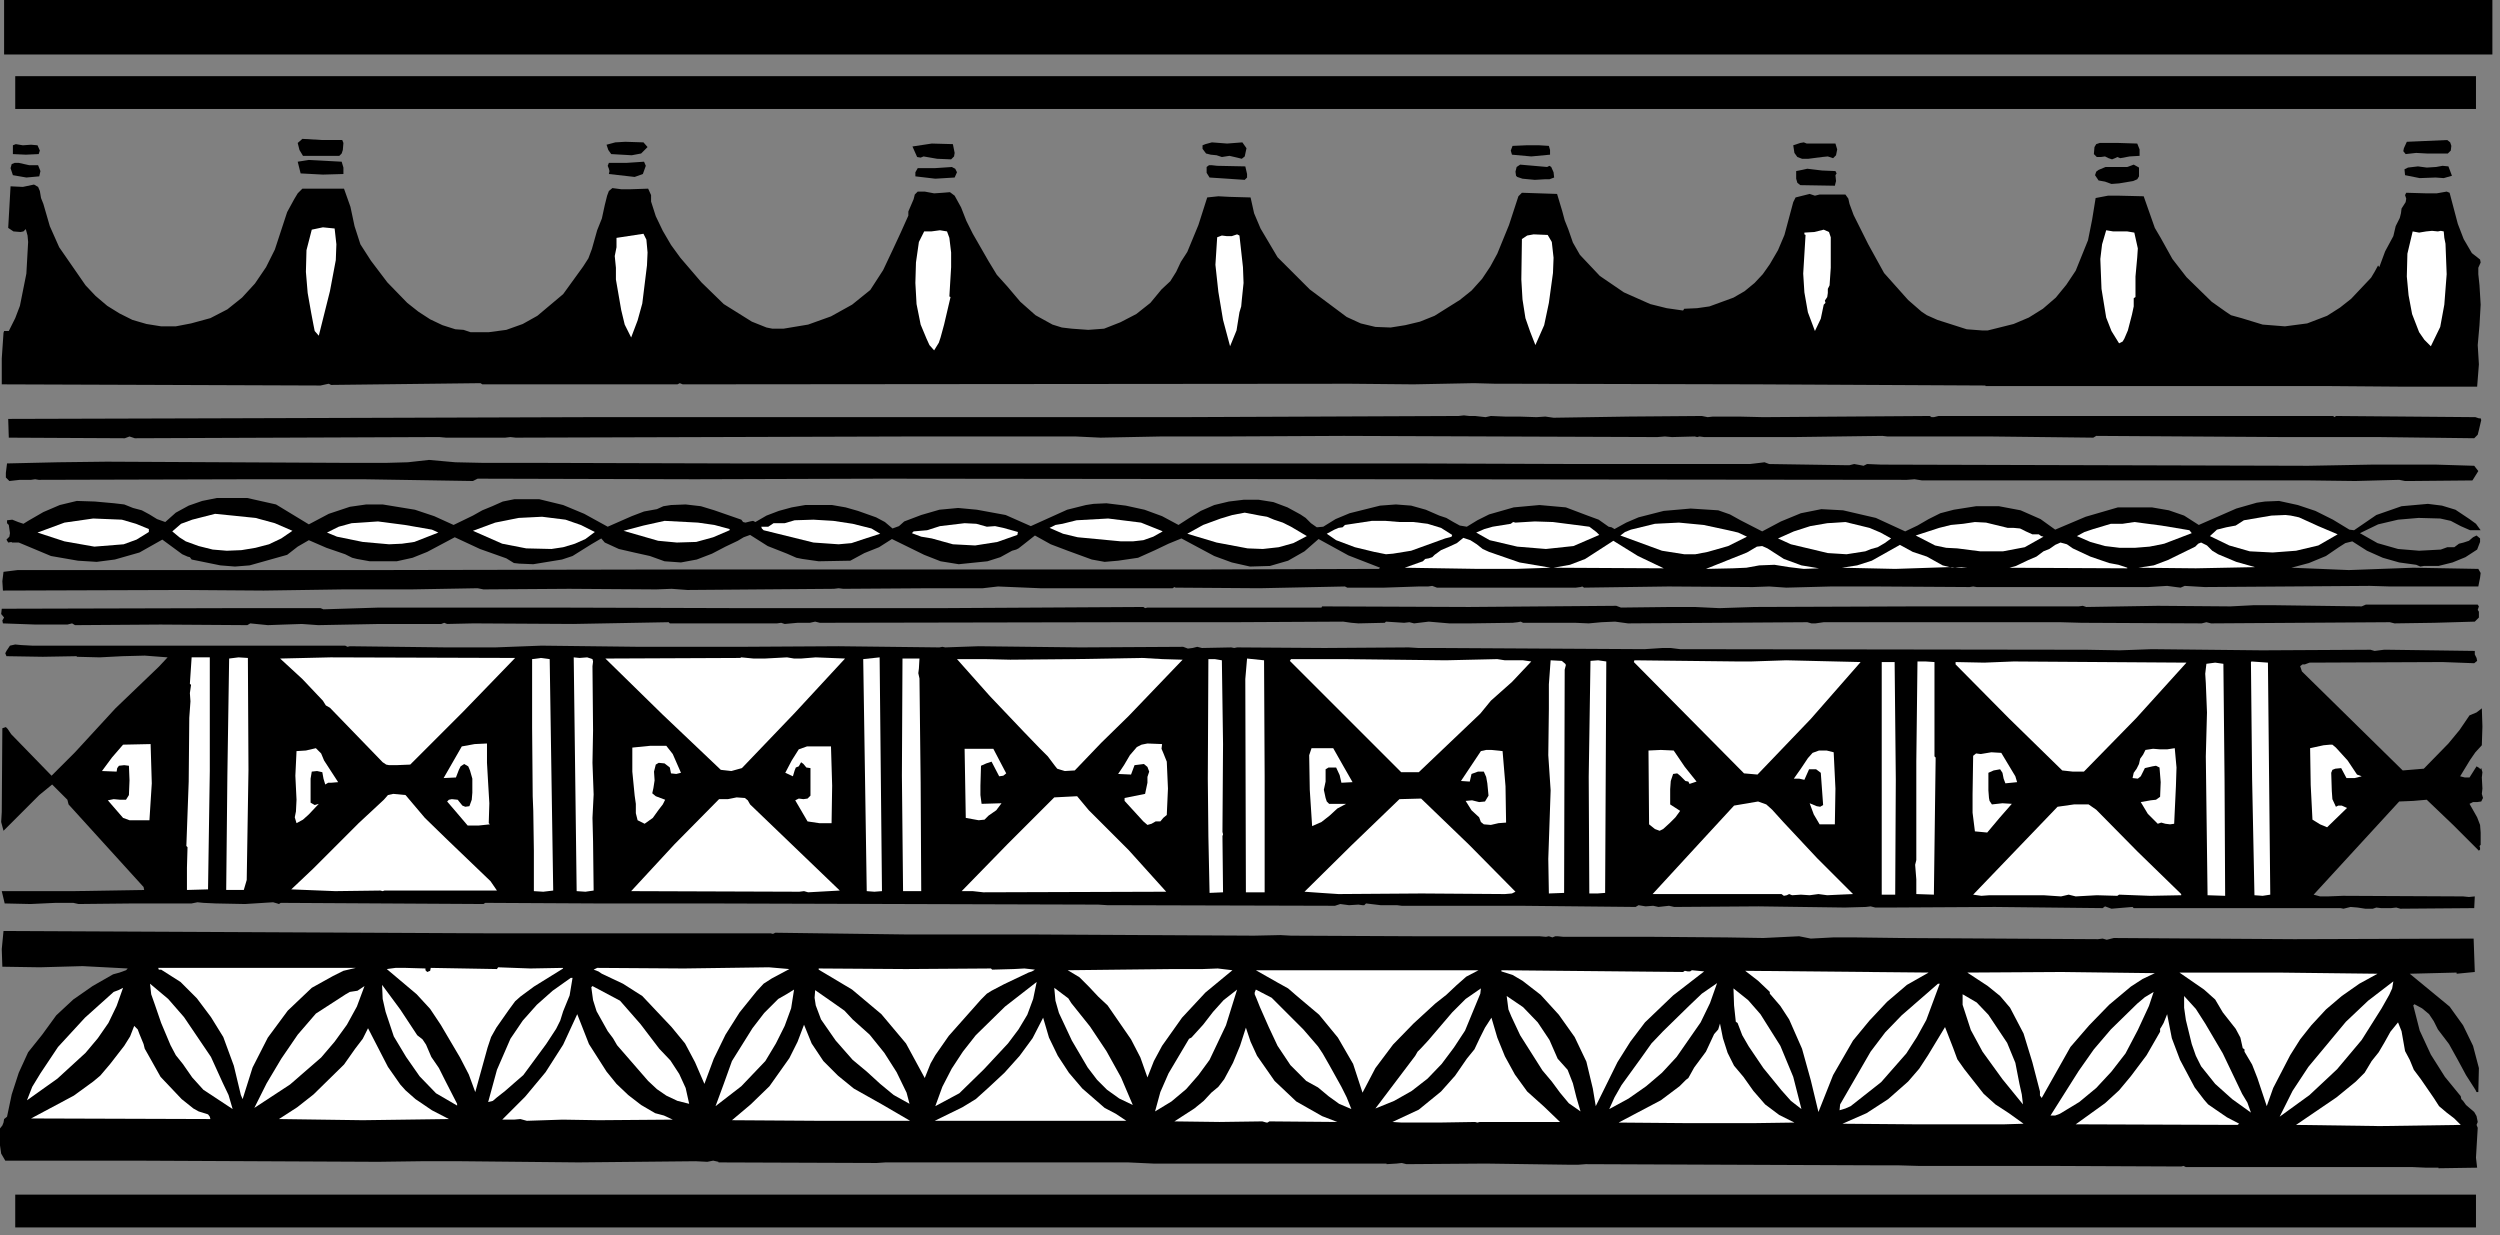
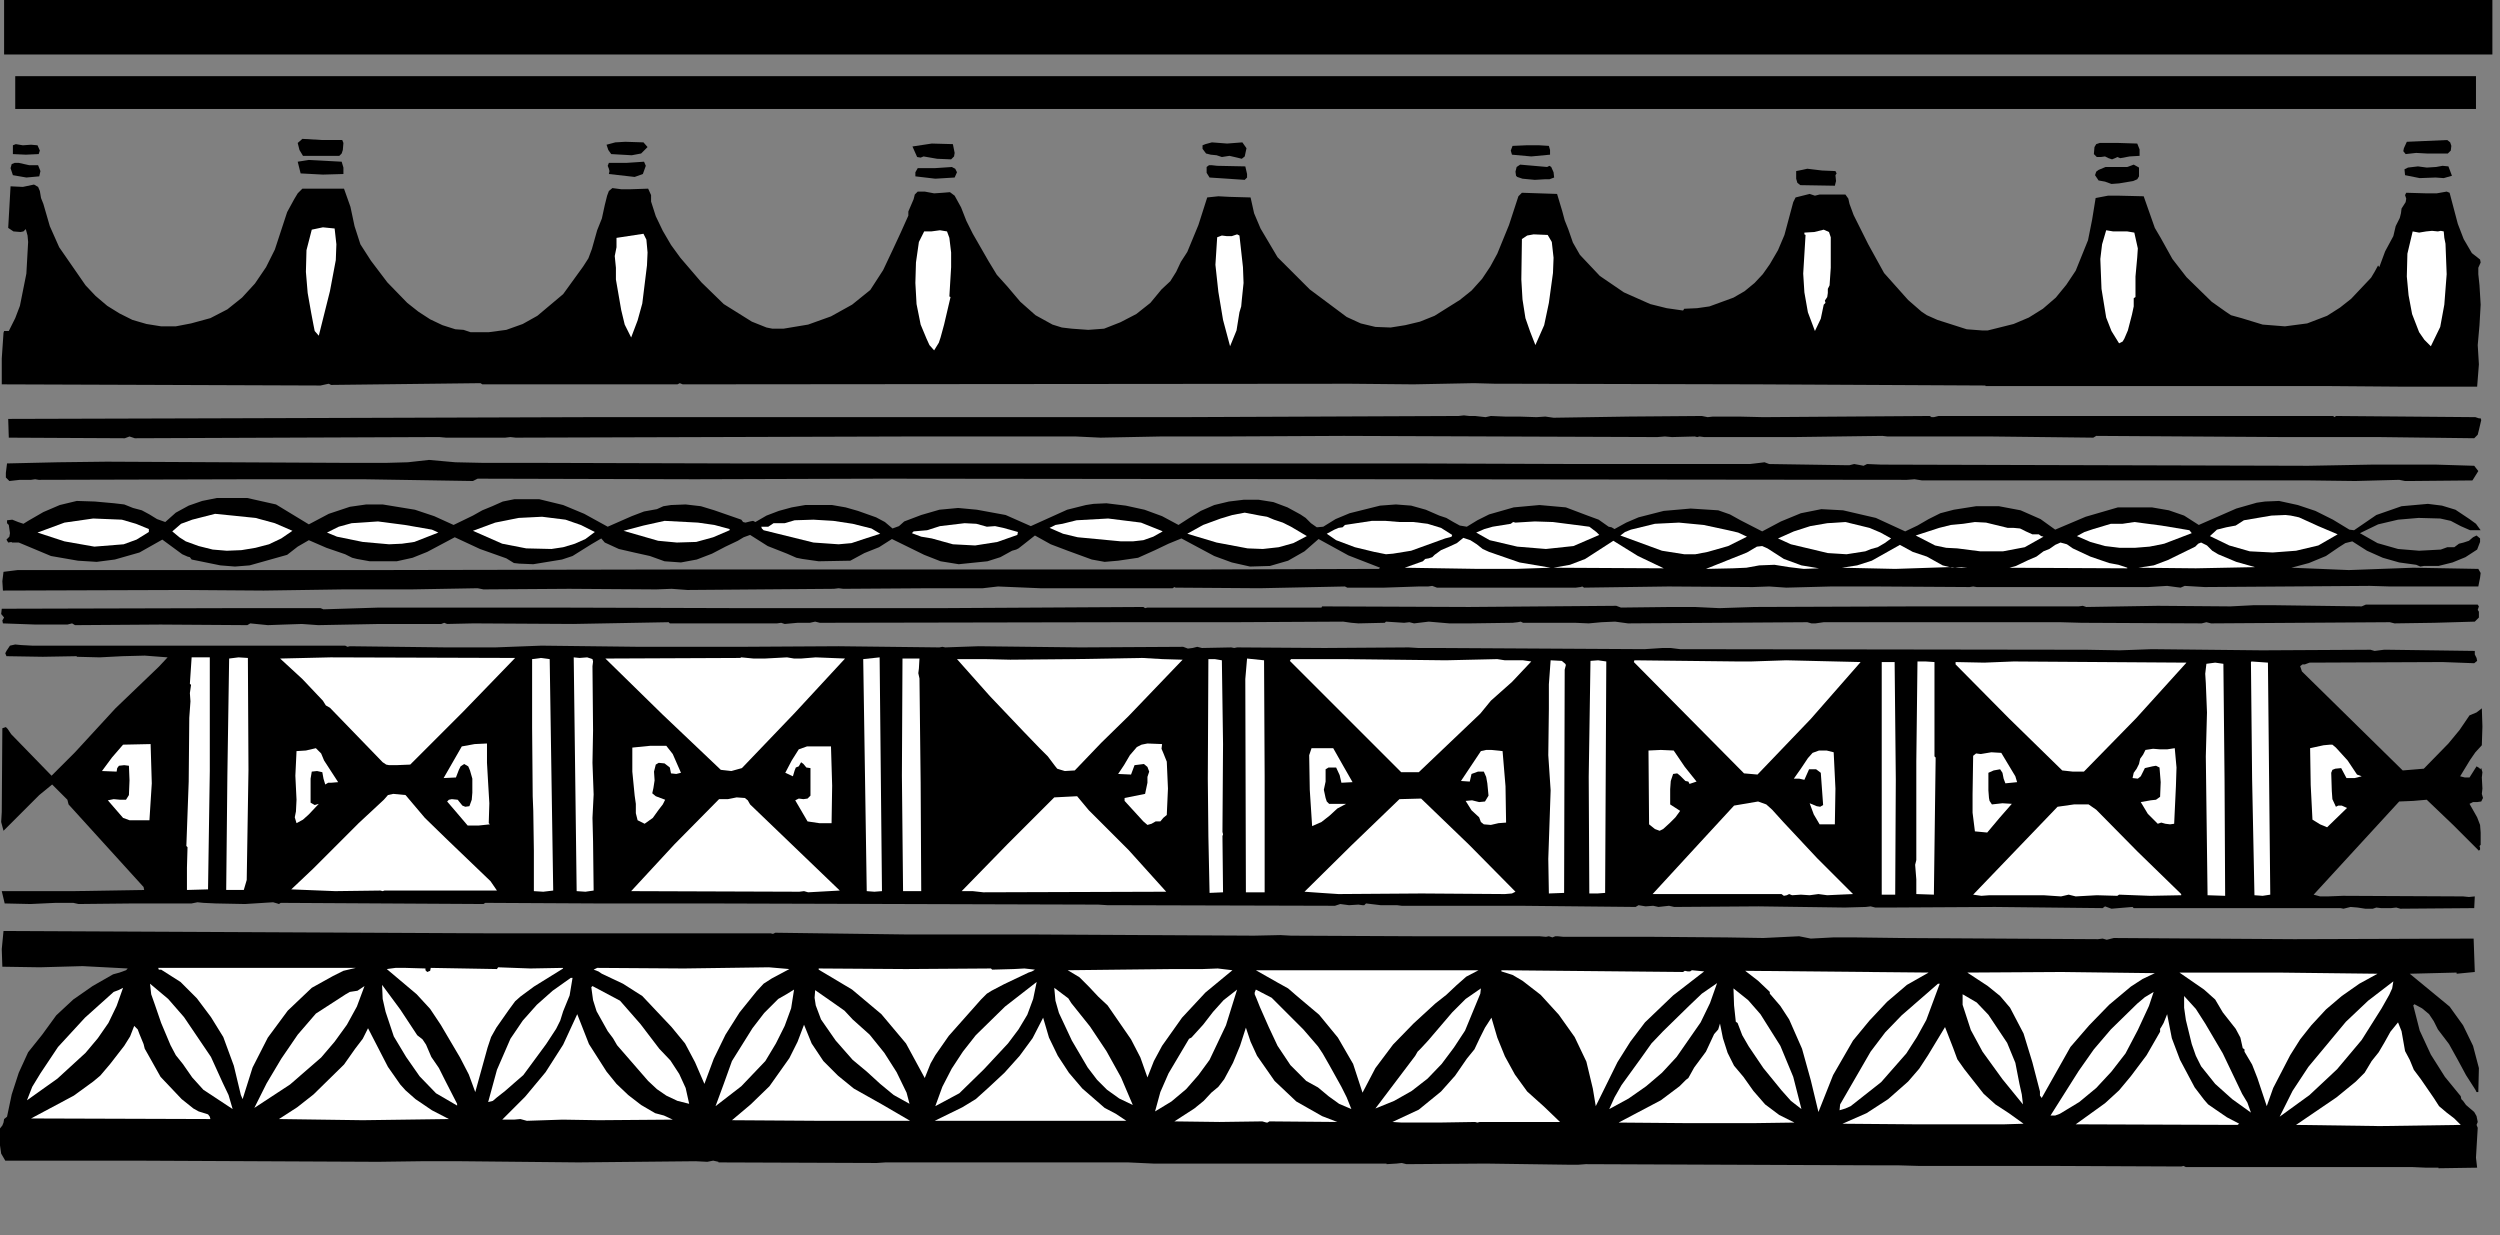
<svg xmlns="http://www.w3.org/2000/svg" xmlns:ns1="http://sodipodi.sourceforge.net/DTD/sodipodi-0.dtd" xmlns:ns2="http://www.inkscape.org/namespaces/inkscape" version="1.0" width="75.23mm" height="37.165mm" id="svg288" ns1:docname="CC003327.WMF">
  <rect width="100%" height="100%" fill="#808080" stroke="none" />
  <ns1:namedview pagecolor="#ffffff" bordercolor="#666666" borderopacity="1" objecttolerance="10" gridtolerance="10" guidetolerance="10" ns2:pageopacity="0" ns2:pageshadow="2" ns2:window-width="640" ns2:window-height="480" id="namedview290" />
  <defs id="defs6">
    <clipPath clipPathUnits="userSpaceOnUse" id="clipWmfPath1">
      <path d="M 0,0 L 284.2,0 L 284.2,140.333 L 0,140.333 z" id="path2" />
    </clipPath>
    <pattern id="WMFhbasepattern" patternUnits="userSpaceOnUse" width="6" height="6" x="0" y="0" />
  </defs>
  <path style="fill:#000000;fill-rule:nonzero;fill-opacity:1;stroke:none;" clip-path="url(#clipWmfPath1)" d="  M 278.801,16.592   L 278.735,17.125   L 278.401,17.458   L 276.002,17.458   L 274.802,17.392   L 273.603,17.525   L 273.336,17.192   L 273.403,16.859   L 273.736,16.126   L 278.335,15.926   L 278.668,16.192   L 278.801,16.592  z " id="path8" />
  <path style="fill:#000000;fill-rule:nonzero;fill-opacity:1;stroke:none;" clip-path="url(#clipWmfPath1)" d="  M 243.076,16.326   L 243.343,16.992   L 243.343,17.725   L 242.21,17.792   L 241.143,17.991   L 240.81,17.858   L 240.544,17.991   L 240.21,18.125   L 239.81,17.991   L 239.411,17.792   L 238.944,17.858   L 238.477,17.858   L 238.144,17.525   L 238.211,16.725   L 238.411,16.392   L 238.811,16.259   L 240.943,16.259   L 243.076,16.326  z " id="path10" />
-   <path style="fill:#000000;fill-rule:nonzero;fill-opacity:1;stroke:none;" clip-path="url(#clipWmfPath1)" d="  M 208.751,16.326   L 208.951,16.992   L 208.818,17.658   L 208.484,17.991   L 207.885,17.792   L 207.218,17.858   L 205.685,18.058   L 204.952,18.058   L 204.419,17.858   L 204.085,17.392   L 203.952,16.525   L 204.752,16.259   L 205.152,16.192   L 205.485,16.326   L 208.751,16.326  z " id="path12" />
  <path style="fill:#000000;fill-rule:nonzero;fill-opacity:1;stroke:none;" clip-path="url(#clipWmfPath1)" d="  M 176.159,16.592   L 176.292,17.059   L 176.292,17.592   L 174.159,17.792   L 171.96,17.592   L 171.826,17.125   L 172.026,16.592   L 173.559,16.525   L 175.092,16.525   L 176.159,16.592  z " id="path14" />
  <path style="fill:#000000;fill-rule:nonzero;fill-opacity:1;stroke:none;" clip-path="url(#clipWmfPath1)" d="  M 141.767,16.859   L 141.567,17.792   L 141.234,18.058   L 140.7,17.925   L 139.834,17.725   L 138.967,17.858   L 138.368,17.658   L 137.701,17.592   L 137.168,17.458   L 136.768,16.925   L 136.768,16.525   L 137.101,16.392   L 137.834,16.192   L 139.567,16.326   L 141.3,16.192   L 141.767,16.859  z " id="path16" />
  <path style="fill:#000000;fill-rule:nonzero;fill-opacity:1;stroke:none;" clip-path="url(#clipWmfPath1)" d="  M 278.868,19.991   L 277.935,20.257   L 277.002,20.19   L 275.202,20.257   L 273.536,19.924   L 273.469,19.258   L 273.869,19.058   L 275.002,18.924   L 276.002,19.058   L 277.068,18.991   L 277.802,18.858   L 278.468,18.924   L 278.868,19.991  z " id="path18" />
  <path style="fill:#000000;fill-rule:nonzero;fill-opacity:1;stroke:none;" clip-path="url(#clipWmfPath1)" d="  M 108.375,16.392   L 108.575,17.392   L 108.508,17.792   L 108.175,18.125   L 106.575,18.058   L 105.042,17.792   L 104.709,17.925   L 104.309,17.858   L 103.776,16.659   L 105.975,16.326   L 108.375,16.392  z " id="path20" />
  <path style="fill:#000000;fill-rule:nonzero;fill-opacity:1;stroke:none;" clip-path="url(#clipWmfPath1)" d="  M 243.276,19.058   L 243.276,20.057   L 243.076,20.39   L 242.61,20.59   L 241.01,20.857   L 240.144,20.923   L 239.411,20.657   L 238.677,20.524   L 238.277,19.924   L 238.411,19.524   L 238.677,19.324   L 239.477,18.991   L 241.077,18.991   L 241.943,18.991   L 242.676,18.724   L 243.276,19.058  z " id="path22" />
  <path style="fill:#000000;fill-rule:nonzero;fill-opacity:1;stroke:none;" clip-path="url(#clipWmfPath1)" d="  M 73.649,16.725   L 72.916,17.458   L 71.85,17.658   L 69.517,17.525   L 69.184,17.059   L 68.984,16.459   L 69.984,16.192   L 71.117,16.126   L 73.183,16.192   L 73.649,16.725  z " id="path24" />
  <path style="fill:#000000;fill-rule:nonzero;fill-opacity:1;stroke:none;" clip-path="url(#clipWmfPath1)" d="  M 39.058,16.259   L 38.991,17.059   L 38.858,17.458   L 38.591,17.725   L 36.525,17.725   L 34.459,17.725   L 34.059,17.059   L 33.859,16.259   L 34.392,15.793   L 36.658,15.926   L 38.924,15.926   L 39.058,16.259  z " id="path26" />
  <path style="fill:#000000;fill-rule:nonzero;fill-opacity:1;stroke:none;" clip-path="url(#clipWmfPath1)" d="  M 208.751,19.457   L 208.884,19.724   L 208.751,19.924   L 208.818,20.59   L 208.684,21.123   L 204.752,21.057   L 204.419,20.79   L 204.285,20.324   L 204.285,19.457   L 204.952,19.324   L 205.552,19.191   L 207.218,19.391   L 208.751,19.457  z " id="path28" />
  <path style="fill:#000000;fill-rule:nonzero;fill-opacity:1;stroke:none;" clip-path="url(#clipWmfPath1)" d="  M 175.959,18.991   L 176.225,18.858   L 176.425,18.991   L 176.692,19.591   L 176.759,20.19   L 176.225,20.39   L 175.692,20.39   L 174.559,20.457   L 173.159,20.324   L 172.56,20.124   L 172.426,19.991   L 172.36,19.524   L 172.493,18.991   L 172.893,18.724   L 175.959,18.991  z " id="path30" />
  <path style="fill:#000000;fill-rule:nonzero;fill-opacity:1;stroke:none;" clip-path="url(#clipWmfPath1)" d="  M 4.532,17.125   L 4.399,17.525   L 2.933,17.592   L 1.466,17.525   L 1.466,16.859   L 1.466,16.525   L 1.8,16.392   L 2.599,16.525   L 3.533,16.459   L 4.266,16.525   L 4.532,17.125  z " id="path32" />
  <path style="fill:#000000;fill-rule:nonzero;fill-opacity:1;stroke:none;" clip-path="url(#clipWmfPath1)" d="  M 141.633,18.924   L 141.833,19.791   L 141.833,20.19   L 141.567,20.457   L 137.568,20.19   L 137.234,19.657   L 137.234,18.991   L 137.501,18.791   L 137.834,18.791   L 138.434,18.858   L 141.633,18.924  z " id="path34" />
  <path style="fill:#000000;fill-rule:nonzero;fill-opacity:1;stroke:none;" clip-path="url(#clipWmfPath1)" d="  M 278.601,21.923   L 279.534,25.455   L 280.201,27.187   L 281.134,28.786   L 281.734,29.253   L 282.067,29.519   L 282.134,29.852   L 281.867,30.452   L 281.867,31.185   L 282.001,32.451   L 282.134,34.65   L 282.001,36.982   L 281.801,39.248   L 281.934,41.447   L 281.734,43.979   L 273.403,43.979   L 265.138,43.912   L 245.476,43.912   L 225.814,43.912   L 225.814,43.846   L 200.086,43.713   L 172.693,43.646   L 170.16,43.646   L 167.627,43.579   L 160.762,43.713   L 153.697,43.646   L 152.631,43.646   L 77.648,43.713   L 77.315,43.579   L 77.049,43.713   L 54.854,43.713   L 54.654,43.579   L 37.658,43.779   L 37.391,43.646   L 37.058,43.713   L 36.458,43.846   L 18.396,43.779   L 0.2,43.713   L 0.2,40.781   L 0.4,37.849   L 0.467,37.649   L 0.667,37.649   L 1,37.649   L 1.733,36.183   L 2.266,34.783   L 2.999,31.119   L 3.199,27.52   L 3.133,26.787   L 2.933,26.054   L 2.666,26.321   L 2.333,26.387   L 1.533,26.321   L 0.933,25.921   L 1.2,21.19   L 2.599,21.257   L 3.866,20.99   L 4.332,21.257   L 4.532,21.723   L 4.666,22.523   L 4.932,23.189   L 5.665,25.721   L 6.732,28.12   L 9.731,32.451   L 10.864,33.651   L 12.197,34.783   L 13.597,35.65   L 15.063,36.383   L 16.663,36.849   L 18.329,37.116   L 19.995,37.116   L 21.728,36.783   L 23.928,36.183   L 25.861,35.183   L 27.527,33.851   L 28.993,32.251   L 30.26,30.386   L 31.259,28.387   L 32.659,24.122   L 33.459,22.656   L 33.859,21.99   L 34.392,21.456   L 39.124,21.456   L 39.857,23.522   L 40.324,25.721   L 40.99,27.787   L 42.19,29.653   L 44.056,32.118   L 46.322,34.45   L 47.589,35.45   L 48.922,36.316   L 50.322,36.982   L 51.788,37.449   L 52.721,37.516   L 53.521,37.782   L 55.587,37.782   L 57.586,37.516   L 59.453,36.849   L 61.119,35.916   L 64.052,33.451   L 66.318,30.319   L 66.918,29.386   L 67.318,28.32   L 67.917,26.188   L 68.451,24.855   L 68.784,23.322   L 69.05,22.256   L 69.25,21.723   L 69.65,21.39   L 70.65,21.523   L 71.717,21.523   L 73.716,21.456   L 74.049,22.189   L 74.049,22.922   L 74.583,24.588   L 75.382,26.254   L 76.315,27.853   L 77.382,29.319   L 79.781,32.118   L 82.314,34.584   L 85.513,36.583   L 87.18,37.249   L 87.846,37.382   L 89.112,37.382   L 91.912,36.916   L 94.511,35.983   L 96.911,34.65   L 98.977,32.984   L 100.443,30.719   L 101.576,28.32   L 102.443,26.454   L 103.309,24.522   L 103.309,24.055   L 103.509,23.589   L 103.909,22.656   L 104.042,22.123   L 104.376,21.79   L 105.175,21.79   L 106.242,21.99   L 107.242,21.923   L 108.041,21.856   L 108.575,22.256   L 109.308,23.589   L 109.908,25.121   L 110.641,26.587   L 112.44,29.719   L 113.373,31.252   L 114.573,32.585   L 116.039,34.317   L 117.772,35.85   L 119.705,36.916   L 120.772,37.249   L 121.905,37.382   L 123.771,37.516   L 125.571,37.382   L 127.437,36.649   L 129.236,35.716   L 130.836,34.45   L 132.102,32.918   L 133.102,31.985   L 133.769,30.919   L 134.302,29.786   L 135.035,28.653   L 136.301,25.588   L 137.301,22.456   L 138.567,22.323   L 139.834,22.389   L 142.233,22.456   L 142.633,24.255   L 143.366,25.988   L 145.299,29.253   L 148.965,32.918   L 153.164,36.05   L 154.764,36.783   L 156.43,37.182   L 158.163,37.249   L 159.829,36.982   L 161.495,36.583   L 163.162,35.916   L 166.028,34.117   L 167.361,33.051   L 168.56,31.718   L 169.494,30.319   L 170.293,28.853   L 171.626,25.588   L 172.693,22.323   L 173.093,21.923   L 177.092,22.056   L 177.692,24.055   L 177.958,25.055   L 178.358,26.054   L 178.891,27.587   L 179.691,28.986   L 181.957,31.385   L 184.69,33.251   L 187.689,34.584   L 189.556,35.05   L 191.422,35.317   L 191.555,35.117   L 193.021,35.05   L 194.421,34.85   L 197.154,33.851   L 198.42,33.118   L 199.553,32.185   L 200.486,31.185   L 201.286,30.052   L 202.219,28.453   L 202.952,26.721   L 203.952,22.989   L 204.219,22.456   L 204.752,22.323   L 205.818,22.056   L 206.418,22.256   L 206.951,22.123   L 209.884,22.123   L 210.217,22.589   L 210.351,23.189   L 210.817,24.455   L 212.483,27.787   L 214.283,31.052   L 217.016,34.117   L 218.549,35.45   L 219.149,35.85   L 220.348,36.383   L 223.681,37.449   L 225.414,37.582   L 226.08,37.582   L 227.147,37.316   L 229.013,36.849   L 230.746,36.116   L 232.346,35.117   L 233.812,33.851   L 235.012,32.385   L 236.078,30.785   L 237.478,27.32   L 237.944,24.988   L 238.344,22.523   L 239.744,22.256   L 241.01,22.256   L 243.809,22.323   L 244.676,24.788   L 245.076,25.921   L 245.742,27.054   L 247.075,29.453   L 248.675,31.518   L 251.541,34.317   L 253.141,35.45   L 253.74,35.85   L 254.94,36.183   L 257.34,36.916   L 259.872,37.116   L 262.405,36.783   L 264.671,35.916   L 266.138,34.983   L 267.404,33.984   L 269.67,31.585   L 270.07,30.919   L 270.47,30.186   L 270.603,30.386   L 271.27,28.586   L 272.203,26.854   L 272.469,25.721   L 272.936,24.788   L 273.069,24.255   L 273.136,23.722   L 273.603,22.989   L 273.669,22.589   L 273.536,22.189   L 273.669,21.923   L 276.002,21.99   L 277.135,21.99   L 278.268,21.79   L 278.601,21.923  z " id="path36" />
  <path style="fill:#000000;fill-rule:nonzero;fill-opacity:1;stroke:none;" clip-path="url(#clipWmfPath1)" d="  M 73.449,18.858   L 73.116,19.791   L 72.183,20.124   L 69.25,19.791   L 69.317,19.457   L 69.25,19.191   L 69.117,18.858   L 69.25,18.525   L 71.25,18.525   L 73.249,18.391   L 73.449,18.858  z " id="path38" />
  <path style="fill:#000000;fill-rule:nonzero;fill-opacity:1;stroke:none;" clip-path="url(#clipWmfPath1)" d="  M 108.841,19.591   L 108.575,20.19   L 106.375,20.324   L 104.109,20.057   L 104.109,19.591   L 104.376,19.124   L 106.308,19.124   L 108.241,18.991   L 108.641,19.191   L 108.841,19.591  z " id="path40" />
  <path style="fill:#000000;fill-rule:nonzero;fill-opacity:1;stroke:none;" clip-path="url(#clipWmfPath1)" d="  M 38.858,18.391   L 39.058,19.058   L 39.058,19.791   L 36.725,19.857   L 34.192,19.724   L 33.859,18.391   L 35.125,18.191   L 36.391,18.258   L 38.858,18.391  z " id="path42" />
  <path style="fill:#000000;fill-rule:nonzero;fill-opacity:1;stroke:none;" clip-path="url(#clipWmfPath1)" d="  M 4.332,18.791   L 4.599,19.457   L 4.466,20.057   L 2.999,20.19   L 1.466,19.924   L 1.2,19.124   L 1.333,18.658   L 1.666,18.525   L 2.133,18.525   L 3.333,18.791   L 4.332,18.791  z " id="path44" />
  <path style="fill:#ffffff;fill-rule:nonzero;fill-opacity:1;stroke:none;" clip-path="url(#clipWmfPath1)" d="  M 277.935,26.321   L 278.001,27.054   L 278.135,27.72   L 278.268,31.185   L 278.001,34.65   L 277.535,37.182   L 276.469,39.381   L 275.735,38.648   L 275.135,37.782   L 274.336,35.716   L 273.936,33.584   L 273.736,31.452   L 273.802,28.853   L 274.402,26.321   L 275.135,26.454   L 275.935,26.321   L 276.602,26.254   L 277.268,26.321   L 277.602,26.254   L 277.935,26.321  z " id="path46" />
  <path style="fill:#ffffff;fill-rule:nonzero;fill-opacity:1;stroke:none;" clip-path="url(#clipWmfPath1)" d="  M 242.743,26.454   L 243.143,28.253   L 243.076,29.253   L 242.876,31.452   L 242.876,33.784   L 242.676,33.917   L 242.676,34.85   L 242.476,35.783   L 242.01,37.582   L 241.61,38.515   L 241.41,38.848   L 241.01,39.048   L 240.144,37.649   L 239.544,36.116   L 239.011,32.851   L 238.877,29.453   L 239.077,27.787   L 239.544,26.188   L 240.344,26.321   L 241.143,26.321   L 241.943,26.321   L 242.743,26.454  z " id="path48" />
  <path style="fill:#ffffff;fill-rule:nonzero;fill-opacity:1;stroke:none;" clip-path="url(#clipWmfPath1)" d="  M 208.218,28.387   L 208.218,30.452   L 208.085,32.451   L 207.885,32.851   L 207.885,33.318   L 207.818,33.784   L 207.551,34.184   L 207.618,34.45   L 207.418,34.65   L 207.085,36.249   L 206.418,37.649   L 205.618,35.516   L 205.219,33.251   L 205.085,31.119   L 205.352,26.721   L 205.219,26.654   L 205.219,26.454   L 206.352,26.387   L 207.418,26.121   L 208.018,26.387   L 208.218,26.987   L 208.218,28.387  z " id="path50" />
  <path style="fill:#ffffff;fill-rule:nonzero;fill-opacity:1;stroke:none;" clip-path="url(#clipWmfPath1)" d="  M 176.492,27.52   L 176.692,29.319   L 176.625,31.052   L 176.159,34.45   L 175.625,36.982   L 174.626,39.248   L 174.026,37.715   L 173.493,36.183   L 173.159,34.05   L 173.026,31.785   L 173.093,27.187   L 173.693,26.787   L 174.426,26.654   L 176.025,26.721   L 176.492,27.52  z " id="path52" />
  <path style="fill:#ffffff;fill-rule:nonzero;fill-opacity:1;stroke:none;" clip-path="url(#clipWmfPath1)" d="  M 140.967,26.787   L 141.367,30.386   L 141.434,32.185   L 141.234,34.117   L 141.167,34.85   L 140.967,35.516   L 140.634,37.582   L 139.901,39.381   L 139.101,36.383   L 138.567,33.184   L 138.234,30.119   L 138.434,26.987   L 138.967,26.787   L 139.501,26.854   L 140.1,26.854   L 140.7,26.654   L 140.967,26.787  z " id="path54" />
  <path style="fill:#ffffff;fill-rule:nonzero;fill-opacity:1;stroke:none;" clip-path="url(#clipWmfPath1)" d="  M 107.975,27.054   L 108.175,28.72   L 108.175,30.386   L 107.975,33.717   L 108.108,33.784   L 107.375,36.916   L 106.975,38.382   L 106.775,38.981   L 106.242,39.848   L 105.709,39.248   L 105.375,38.515   L 104.709,36.916   L 104.242,34.584   L 104.109,32.185   L 104.176,29.852   L 104.509,27.52   L 105.109,26.321   L 105.909,26.321   L 106.908,26.188   L 107.708,26.321   L 107.975,27.054  z " id="path56" />
  <path style="fill:#ffffff;fill-rule:nonzero;fill-opacity:1;stroke:none;" clip-path="url(#clipWmfPath1)" d="  M 38.058,25.988   L 38.258,27.787   L 38.191,29.586   L 37.525,33.118   L 36.258,38.182   L 35.792,37.649   L 35.658,36.982   L 35.392,35.583   L 34.992,33.318   L 34.792,30.919   L 34.858,28.453   L 35.458,26.121   L 36.725,25.854   L 38.058,25.988  z " id="path58" />
  <path style="fill:#ffffff;fill-rule:nonzero;fill-opacity:1;stroke:none;" clip-path="url(#clipWmfPath1)" d="  M 73.516,27.254   L 73.649,28.72   L 73.583,30.186   L 73.05,34.517   L 72.516,36.449   L 71.783,38.382   L 71.05,36.916   L 70.65,35.25   L 70.05,31.785   L 70.05,30.452   L 69.917,29.12   L 70.117,28.12   L 70.117,27.054   L 73.183,26.587   L 73.516,27.254  z " id="path60" />
  <path style="fill:#000000;fill-rule:nonzero;fill-opacity:1;stroke:none;" clip-path="url(#clipWmfPath1)" d="  M 282.2,47.777   L 281.934,48.91   L 281.801,49.443   L 281.401,49.843   L 270.603,49.71   L 259.806,49.71   L 238.411,49.576   L 238.077,49.776   L 226.547,49.643   L 215.216,49.643   L 214.683,49.643   L 214.083,49.576   L 204.019,49.71   L 193.821,49.71   L 193.288,49.643   L 193.021,49.71   L 192.755,49.643   L 190.155,49.71   L 189.356,49.643   L 188.489,49.71   L 170.56,49.643   L 152.831,49.576   L 138.967,49.643   L 131.969,49.643   L 125.171,49.776   L 122.371,49.643   L 103.109,49.643   L 58.653,49.776   L 58.053,49.71   L 57.453,49.776   L 50.721,49.776   L 49.988,49.71   L 49.122,49.71   L 32.326,49.776   L 15.33,49.843   L 14.73,49.643   L 14.197,49.843   L 1,49.776   L 0.933,47.644   L 24.394,47.577   L 45.789,47.511   L 66.851,47.444   L 132.569,47.444   L 134.102,47.444   L 150.098,47.378   L 165.894,47.311   L 166.494,47.244   L 167.094,47.311   L 167.761,47.311   L 168.361,47.378   L 168.96,47.444   L 169.56,47.311   L 171.16,47.378   L 172.759,47.378   L 174.759,47.444   L 175.759,47.378   L 176.692,47.511   L 185.223,47.378   L 193.555,47.311   L 194.221,47.444   L 194.821,47.378   L 197.754,47.378   L 200.553,47.444   L 219.482,47.311   L 219.682,47.444   L 219.948,47.444   L 220.482,47.311   L 265.338,47.311   L 265.538,47.444   L 265.671,47.311   L 281.534,47.444   L 281.934,47.577   L 282.134,47.577   L 282.2,47.777  z " id="path62" />
  <path style="fill:#000000;fill-rule:nonzero;fill-opacity:1;stroke:none;" clip-path="url(#clipWmfPath1)" d="  M 281.401,52.975   L 281.867,53.575   L 281.534,54.108   L 281.201,54.641   L 274.136,54.707   L 273.536,54.707   L 272.869,54.574   L 267.871,54.707   L 262.738,54.641   L 240.677,54.641   L 218.615,54.641   L 217.749,54.507   L 216.882,54.574   L 100.31,54.441   L 79.048,54.507   L 54.321,54.441   L 53.787,54.707   L 41.324,54.507   L 28.993,54.507   L 4.399,54.574   L 3.999,54.507   L 3.533,54.574   L 2.266,54.574   L 1.066,54.707   L 0.667,54.308   L 0.667,53.774   L 0.8,52.708   L 6.598,52.575   L 12.13,52.508   L 39.124,52.642   L 43.99,52.642   L 46.389,52.575   L 48.789,52.308   L 51.788,52.575   L 54.854,52.642   L 60.586,52.642   L 83.047,52.708   L 109.641,52.708   L 159.296,52.708   L 159.696,52.708   L 160.162,52.708   L 179.691,52.775   L 199.02,52.775   L 200.153,52.642   L 200.686,52.575   L 201.219,52.775   L 209.884,52.908   L 210.351,52.908   L 210.884,52.775   L 211.617,52.908   L 211.95,52.975   L 212.35,52.775   L 213.95,52.842   L 262.538,52.975   L 269.737,52.842   L 277.068,52.842   L 281.401,52.975  z " id="path64" />
  <path style="fill:#000000;fill-rule:nonzero;fill-opacity:1;stroke:none;" clip-path="url(#clipWmfPath1)" d="  M 267.204,60.238   L 267.737,60.305   L 270.27,58.572   L 273.136,57.573   L 276.135,57.306   L 277.735,57.506   L 279.268,57.972   L 280.867,59.039   L 281.601,59.572   L 282.134,60.305   L 280.934,60.305   L 279.868,59.838   L 278.735,59.239   L 277.535,58.972   L 275.069,58.905   L 272.736,59.105   L 270.47,59.638   L 268.404,60.638   L 270.403,61.771   L 272.736,62.437   L 275.135,62.637   L 277.602,62.504   L 278.335,62.237   L 279.135,62.237   L 279.668,61.837   L 280.201,61.704   L 280.801,61.504   L 281.267,61.104   L 281.667,60.904   L 282.067,61.238   L 282.067,61.637   L 281.734,62.504   L 280.401,63.37   L 278.935,63.97   L 277.335,64.369   L 275.669,64.369   L 275.269,64.436   L 274.802,64.236   L 272.869,63.97   L 271.003,63.437   L 269.204,62.637   L 267.537,61.571   L 266.737,61.771   L 266.004,62.237   L 264.538,63.237   L 262.605,64.036   L 260.606,64.569   L 263.938,64.703   L 267.137,64.836   L 274.469,64.569   L 281.867,64.703   L 282.134,65.169   L 282.067,65.702   L 281.867,66.702   L 274.002,66.702   L 271.803,66.702   L 269.537,66.635   L 260.272,66.702   L 250.741,66.768   L 248.475,66.635   L 248.008,66.835   L 247.475,66.768   L 246.476,66.635   L 244.343,66.768   L 224.814,66.768   L 224.414,66.702   L 224.014,66.768   L 213.483,66.702   L 208.218,66.702   L 203.152,66.835   L 201.219,66.702   L 199.353,66.768   L 189.756,66.702   L 180.158,66.835   L 179.958,66.702   L 179.758,66.768   L 179.225,66.835   L 163.428,66.835   L 162.895,66.635   L 162.429,66.702   L 161.362,66.702   L 157.43,66.835   L 153.231,66.835   L 152.964,66.702   L 143.233,66.902   L 133.702,66.835   L 133.569,66.768   L 133.369,66.902   L 123.371,66.902   L 118.306,66.902   L 113.507,66.702   L 111.774,66.902   L 109.841,66.902   L 105.842,66.902   L 95.911,66.968   L 95.378,66.902   L 94.844,66.968   L 78.182,67.101   L 76.382,66.968   L 74.649,67.035   L 64.718,66.968   L 54.987,67.035   L 54.321,66.902   L 46.789,67.035   L 39.058,67.035   L 29.993,67.168   L 20.862,67.101   L 0.333,67.168   L 0.267,66.102   L 0.4,65.036   L 2,64.836   L 3.666,64.836   L 42.59,64.836   L 77.382,64.769   L 88.779,64.769   L 115.373,64.769   L 136.101,64.769   L 156.83,64.703   L 156.963,64.569   L 153.364,63.17   L 149.965,61.304   L 148.365,62.704   L 146.499,63.77   L 144.433,64.369   L 142.167,64.436   L 140.1,63.97   L 138.101,63.237   L 134.368,61.238   L 132.902,61.837   L 131.369,62.57   L 129.436,63.437   L 127.17,63.77   L 125.637,63.903   L 124.171,63.636   L 121.438,62.637   L 119.505,61.904   L 117.706,60.904   L 116.439,61.904   L 115.84,62.37   L 115.573,62.504   L 115.106,62.637   L 113.773,63.37   L 112.307,63.836   L 109.041,64.17   L 106.975,63.836   L 105.109,63.103   L 101.443,61.304   L 99.977,62.237   L 98.31,62.903   L 96.711,63.77   L 93.111,63.836   L 91.245,63.57   L 90.579,63.437   L 89.512,62.97   L 87.313,62.104   L 85.313,60.838   L 84.58,61.104   L 83.914,61.504   L 82.514,62.17   L 80.981,62.97   L 79.248,63.636   L 77.449,63.97   L 75.582,63.836   L 73.916,63.237   L 72.116,62.837   L 70.383,62.437   L 68.784,61.704   L 68.384,61.238   L 67.251,61.904   L 66.184,62.57   L 65.118,63.237   L 63.918,63.636   L 60.652,64.17   L 59.053,64.103   L 58.453,64.036   L 57.586,63.503   L 54.587,62.437   L 51.721,61.104   L 48.589,62.77   L 46.922,63.437   L 45.123,63.836   L 42.057,63.836   L 40.59,63.57   L 40.057,63.437   L 39.257,63.037   L 37.125,62.304   L 35.125,61.437   L 33.859,62.17   L 32.659,63.103   L 28.393,64.303   L 26.727,64.436   L 25.061,64.303   L 21.795,63.636   L 21.595,63.37   L 21.328,63.303   L 20.728,63.037   L 18.462,61.371   L 15.863,62.837   L 13.064,63.636   L 10.997,63.903   L 8.865,63.77   L 5.799,63.237   L 2.933,62.037   L 2.133,61.704   L 1.333,61.704   L 1.333,61.637   L 0.933,61.704   L 0.733,61.371   L 1.066,61.038   L 1.133,60.638   L 1,59.705   L 0.8,59.505   L 0.8,59.172   L 1.4,59.105   L 2.066,59.372   L 2.666,59.572   L 3.199,59.239   L 4.932,58.239   L 6.798,57.439   L 8.731,56.973   L 10.797,57.04   L 12.997,57.239   L 14.13,57.373   L 15.13,57.773   L 16.13,58.039   L 16.996,58.506   L 17.862,59.039   L 18.796,59.372   L 19.995,58.306   L 21.462,57.506   L 22.995,56.973   L 24.661,56.64   L 28.127,56.64   L 31.393,57.373   L 35.125,59.638   L 37.391,58.439   L 39.791,57.639   L 41.657,57.373   L 43.523,57.373   L 47.189,57.972   L 49.388,58.705   L 51.588,59.705   L 53.787,58.639   L 54.854,58.039   L 55.987,57.573   L 57.187,57.04   L 58.52,56.773   L 61.319,56.773   L 64.052,57.439   L 66.451,58.439   L 67.784,59.172   L 69.117,59.905   L 71.85,58.705   L 73.249,58.172   L 74.716,57.906   L 75.449,57.573   L 76.315,57.439   L 77.982,57.373   L 79.715,57.573   L 81.248,58.039   L 84.314,59.105   L 84.514,59.372   L 84.78,59.438   L 85.313,59.305   L 85.647,59.239   L 85.913,59.372   L 87.18,58.639   L 88.579,58.106   L 90.046,57.706   L 91.579,57.439   L 94.644,57.439   L 96.177,57.706   L 97.577,58.106   L 99.643,58.839   L 100.643,59.372   L 101.51,60.105   L 102.243,59.838   L 102.843,59.305   L 104.775,58.572   L 106.842,57.972   L 108.974,57.773   L 111.107,57.972   L 114.373,58.572   L 117.239,59.838   L 121.372,57.972   L 123.504,57.439   L 124.371,57.306   L 125.837,57.239   L 128.037,57.506   L 130.169,57.972   L 132.169,58.705   L 134.035,59.705   L 135.168,58.972   L 136.568,58.106   L 138.101,57.439   L 139.767,57.04   L 141.434,56.84   L 143.166,56.84   L 144.833,57.106   L 146.432,57.706   L 147.899,58.506   L 148.499,58.905   L 149.098,59.505   L 149.765,59.972   L 150.498,59.905   L 151.898,59.039   L 153.497,58.372   L 156.963,57.506   L 158.763,57.373   L 160.496,57.506   L 162.162,57.972   L 163.695,58.639   L 164.495,58.905   L 165.295,59.372   L 166.028,59.772   L 166.828,59.905   L 168.027,59.172   L 169.36,58.506   L 172.16,57.706   L 175.092,57.439   L 178.092,57.706   L 180.558,58.639   L 181.824,59.105   L 182.957,59.905   L 183.29,59.972   L 183.624,60.171   L 184.957,59.438   L 186.356,58.839   L 189.222,58.106   L 192.288,57.839   L 195.421,58.039   L 196.754,58.506   L 197.954,59.172   L 200.42,60.438   L 202.553,59.305   L 204.819,58.372   L 207.151,57.906   L 209.618,58.039   L 213.35,58.905   L 216.683,60.438   L 218.082,59.772   L 219.349,59.039   L 220.682,58.372   L 222.215,57.972   L 224.747,57.573   L 227.347,57.573   L 229.813,58.039   L 232.079,59.039   L 233.745,60.238   L 237.211,58.772   L 240.877,57.706   L 244.743,57.706   L 246.675,58.039   L 248.408,58.639   L 250.075,59.705   L 254.34,57.839   L 256.673,57.173   L 257.606,57.04   L 259.206,56.973   L 261.339,57.439   L 263.338,58.106   L 265.338,59.105   L 267.204,60.238  z " id="path66" />
  <path style="fill:#ffffff;fill-rule:nonzero;fill-opacity:1;stroke:none;" clip-path="url(#clipWmfPath1)" d="  M 265.871,60.771   L 263.671,62.037   L 261.139,62.637   L 258.473,62.837   L 255.873,62.704   L 253.541,62.037   L 251.341,60.971   L 252.141,60.238   L 253.207,59.972   L 254.274,59.772   L 255.207,59.172   L 258.339,58.639   L 259.939,58.572   L 260.539,58.639   L 261.472,58.839   L 263.671,59.838   L 265.871,60.771  z " id="path68" />
  <path style="fill:#ffffff;fill-rule:nonzero;fill-opacity:1;stroke:none;" clip-path="url(#clipWmfPath1)" d="  M 249.008,60.305   L 249.275,60.638   L 246.142,61.837   L 244.476,62.17   L 242.81,62.304   L 241.077,62.304   L 239.411,62.104   L 237.744,61.637   L 236.211,60.971   L 237.078,60.505   L 238.077,60.171   L 240.077,59.572   L 241.41,59.572   L 242.743,59.372   L 245.809,59.772   L 249.008,60.305  z " id="path70" />
  <path style="fill:#ffffff;fill-rule:nonzero;fill-opacity:1;stroke:none;" clip-path="url(#clipWmfPath1)" d="  M 229.013,60.038   L 229.746,60.105   L 230.413,60.438   L 231.146,60.771   L 231.879,60.771   L 232.146,60.971   L 232.412,61.038   L 230.279,62.237   L 227.813,62.704   L 225.214,62.704   L 222.614,62.37   L 221.348,62.304   L 220.082,62.037   L 217.882,60.904   L 220.548,60.038   L 221.881,59.705   L 223.281,59.572   L 224.614,59.372   L 225.88,59.438   L 228.346,60.038   L 229.013,60.038  z " id="path72" />
  <path style="fill:#ffffff;fill-rule:nonzero;fill-opacity:1;stroke:none;" clip-path="url(#clipWmfPath1)" d="  M 215.083,61.238   L 214.35,61.771   L 213.55,62.237   L 212.817,62.437   L 212.15,62.704   L 210.017,63.037   L 207.885,62.903   L 203.686,61.904   L 202.219,61.238   L 204.019,60.438   L 205.885,59.838   L 207.818,59.505   L 209.884,59.372   L 212.617,60.038   L 213.883,60.571   L 215.083,61.238  z " id="path74" />
  <path style="fill:#ffffff;fill-rule:nonzero;fill-opacity:1;stroke:none;" clip-path="url(#clipWmfPath1)" d="  M 144.899,59.105   L 145.899,59.438   L 146.832,59.905   L 148.632,60.971   L 147.099,61.771   L 145.433,62.237   L 143.633,62.437   L 141.9,62.37   L 138.368,61.704   L 135.035,60.705   L 136.835,59.705   L 138.834,58.972   L 140.167,58.572   L 141.567,58.306   L 143.3,58.639   L 144.1,58.772   L 144.899,59.105  z " id="path76" />
  <path style="fill:#ffffff;fill-rule:nonzero;fill-opacity:1;stroke:none;" clip-path="url(#clipWmfPath1)" d="  M 198.687,61.038   L 196.554,62.104   L 194.221,62.77   L 192.821,63.037   L 191.555,63.037   L 189.022,62.637   L 184.29,60.904   L 184.823,60.505   L 185.49,60.238   L 188.223,59.572   L 190.955,59.438   L 193.755,59.705   L 196.554,60.305   L 197.687,60.571   L 198.687,61.038  z " id="path78" />
  <path style="fill:#ffffff;fill-rule:nonzero;fill-opacity:1;stroke:none;" clip-path="url(#clipWmfPath1)" d="  M 181.557,60.505   L 181.891,60.838   L 178.958,62.104   L 175.825,62.437   L 172.56,62.17   L 169.427,61.437   L 167.894,60.571   L 168.827,60.171   L 169.76,59.905   L 171.826,59.572   L 172.093,59.372   L 172.36,59.438   L 174.559,59.305   L 176.625,59.372   L 180.758,59.905   L 181.557,60.505  z " id="path80" />
  <path style="fill:#ffffff;fill-rule:nonzero;fill-opacity:1;stroke:none;" clip-path="url(#clipWmfPath1)" d="  M 165.161,60.838   L 165.095,61.038   L 164.895,61.104   L 164.361,61.238   L 160.496,62.637   L 158.43,62.97   L 157.63,63.037   L 156.297,62.77   L 154.097,62.237   L 151.964,61.437   L 150.898,60.705   L 151.764,60.238   L 152.231,60.038   L 152.698,59.972   L 152.964,59.705   L 156.03,59.239   L 157.563,59.239   L 159.163,59.372   L 160.762,59.372   L 162.362,59.572   L 163.895,60.038   L 165.161,60.838  z " id="path82" />
  <path style="fill:#ffffff;fill-rule:nonzero;fill-opacity:1;stroke:none;" clip-path="url(#clipWmfPath1)" d="  M 132.102,60.371   L 132.236,60.438   L 131.169,61.038   L 130.036,61.437   L 128.836,61.571   L 127.503,61.571   L 122.571,61.104   L 120.905,60.705   L 119.372,60.038   L 120.039,59.705   L 120.838,59.572   L 122.438,59.172   L 126.037,58.972   L 129.77,59.438   L 132.102,60.371  z " id="path84" />
  <path style="fill:#ffffff;fill-rule:nonzero;fill-opacity:1;stroke:none;" clip-path="url(#clipWmfPath1)" d="  M 252.274,63.037   L 254.34,63.903   L 256.473,64.503   L 249.741,64.636   L 243.21,64.569   L 244.943,64.303   L 246.542,63.703   L 249.675,62.17   L 250.008,61.837   L 250.341,61.704   L 251.008,62.037   L 251.608,62.637   L 252.274,63.037  z " id="path86" />
  <path style="fill:#ffffff;fill-rule:nonzero;fill-opacity:1;stroke:none;" clip-path="url(#clipWmfPath1)" d="  M 99.11,60.105   L 100.11,60.705   L 98.244,61.304   L 96.844,61.771   L 95.378,61.904   L 92.512,61.704   L 86.846,60.305   L 86.646,60.105   L 86.58,59.905   L 87.38,59.905   L 87.979,59.505   L 89.246,59.505   L 90.379,59.172   L 92.512,59.105   L 94.778,59.239   L 96.977,59.572   L 99.11,60.105  z " id="path88" />
  <path style="fill:#ffffff;fill-rule:nonzero;fill-opacity:1;stroke:none;" clip-path="url(#clipWmfPath1)" d="  M 115.773,60.505   L 115.706,60.838   L 113.44,61.637   L 110.907,62.037   L 108.375,61.904   L 105.975,61.238   L 104.775,61.038   L 103.709,60.638   L 103.909,60.438   L 105.442,60.305   L 106.908,59.838   L 109.708,59.505   L 111.041,59.572   L 112.24,59.905   L 113.173,59.838   L 114.107,60.038   L 115.773,60.505  z " id="path90" />
  <path style="fill:#ffffff;fill-rule:nonzero;fill-opacity:1;stroke:none;" clip-path="url(#clipWmfPath1)" d="  M 235.745,62.37   L 237.744,63.303   L 239.877,64.036   L 240.943,64.236   L 241.943,64.569   L 241.943,64.636   L 227.68,64.569   L 228.546,64.569   L 229.28,64.369   L 230.679,63.703   L 231.612,63.303   L 232.412,62.704   L 233.079,62.437   L 233.745,61.971   L 234.345,61.704   L 235.078,61.904   L 235.745,62.37  z " id="path92" />
  <path style="fill:#ffffff;fill-rule:nonzero;fill-opacity:1;stroke:none;" clip-path="url(#clipWmfPath1)" d="  M 67.651,60.505   L 66.584,61.304   L 65.385,61.837   L 64.052,62.237   L 62.719,62.437   L 59.853,62.37   L 57.12,61.837   L 53.787,60.371   L 56.32,59.438   L 58.986,58.905   L 61.652,58.772   L 64.318,59.105   L 66.051,59.705   L 67.651,60.505  z " id="path94" />
  <path style="fill:#ffffff;fill-rule:nonzero;fill-opacity:1;stroke:none;" clip-path="url(#clipWmfPath1)" d="  M 82.981,60.171   L 82.981,60.305   L 81.114,61.104   L 79.181,61.637   L 76.982,61.704   L 74.849,61.504   L 70.917,60.371   L 73.183,59.772   L 75.582,59.239   L 79.381,59.438   L 81.248,59.705   L 82.981,60.171  z " id="path96" />
  <path style="fill:#ffffff;fill-rule:nonzero;fill-opacity:1;stroke:none;" clip-path="url(#clipWmfPath1)" d="  M 33.259,60.371   L 31.992,61.238   L 30.593,61.904   L 29.06,62.304   L 27.46,62.57   L 25.794,62.637   L 24.194,62.504   L 22.595,62.104   L 21.128,61.571   L 20.395,61.104   L 19.595,60.438   L 20.595,59.572   L 21.862,59.105   L 24.461,58.439   L 29.06,58.905   L 31.259,59.505   L 33.259,60.371  z " id="path98" />
  <path style="fill:#ffffff;fill-rule:nonzero;fill-opacity:1;stroke:none;" clip-path="url(#clipWmfPath1)" d="  M 219.149,63.303   L 220.948,64.303   L 222.015,64.569   L 223.081,64.503   L 223.748,64.569   L 222.681,64.569   L 221.615,64.503   L 215.549,64.703   L 209.484,64.569   L 211.217,64.303   L 212.883,63.77   L 216.083,61.971   L 217.549,62.77   L 219.149,63.303  z " id="path100" />
  <path style="fill:#ffffff;fill-rule:nonzero;fill-opacity:1;stroke:none;" clip-path="url(#clipWmfPath1)" d="  M 169.36,62.77   L 172.826,63.97   L 176.359,64.569   L 172.36,64.703   L 168.161,64.703   L 159.763,64.569   L 161.829,63.836   L 162.095,63.57   L 162.495,63.503   L 162.895,63.37   L 163.162,63.103   L 163.895,62.57   L 164.828,62.17   L 165.694,61.771   L 166.428,61.171   L 167.227,61.437   L 167.961,61.904   L 168.627,62.437   L 169.36,62.77  z " id="path102" />
  <path style="fill:#ffffff;fill-rule:nonzero;fill-opacity:1;stroke:none;" clip-path="url(#clipWmfPath1)" d="  M 189.222,64.636   L 176.692,64.569   L 178.558,64.236   L 180.291,63.57   L 183.49,61.504   L 186.29,63.237   L 189.222,64.636  z " id="path104" />
  <path style="fill:#ffffff;fill-rule:nonzero;fill-opacity:1;stroke:none;" clip-path="url(#clipWmfPath1)" d="  M 49.855,60.571   L 47.122,61.637   L 45.723,61.837   L 44.256,61.904   L 41.257,61.637   L 38.324,61.038   L 37.191,60.571   L 38.524,59.905   L 39.991,59.505   L 42.99,59.305   L 46.056,59.705   L 49.122,60.238   L 49.855,60.571  z " id="path106" />
  <path style="fill:#ffffff;fill-rule:nonzero;fill-opacity:1;stroke:none;" clip-path="url(#clipWmfPath1)" d="  M 204.885,64.303   L 206.885,64.636   L 205.152,64.703   L 203.486,64.503   L 201.819,64.236   L 200.086,64.303   L 198.62,64.569   L 197.087,64.636   L 194.021,64.703   L 196.354,63.77   L 198.687,62.837   L 199.82,62.17   L 200.42,62.104   L 201.02,62.37   L 202.886,63.57   L 204.885,64.303  z " id="path108" />
  <path style="fill:#ffffff;fill-rule:nonzero;fill-opacity:1;stroke:none;" clip-path="url(#clipWmfPath1)" d="  M 16.929,60.171   L 16.929,60.505   L 15.53,61.371   L 14.063,61.904   L 10.731,62.17   L 7.332,61.571   L 4.266,60.571   L 7.332,59.438   L 10.598,58.972   L 13.863,59.105   L 15.463,59.572   L 16.929,60.171  z " id="path110" />
  <path style="fill:#000000;fill-rule:nonzero;fill-opacity:1;stroke:none;" clip-path="url(#clipWmfPath1)" d="  M 281.801,68.767   L 281.934,68.967   L 281.867,69.167   L 281.801,69.367   L 281.934,69.567   L 281.934,70.233   L 281.467,70.7   L 276.868,70.833   L 272.336,70.9   L 271.803,70.766   L 251.474,70.9   L 250.941,70.766   L 250.408,70.9   L 236.744,70.833   L 234.345,70.766   L 231.812,70.766   L 214.416,70.766   L 207.418,70.766   L 206.485,70.9   L 206.018,70.9   L 205.552,70.766   L 185.157,70.9   L 183.69,70.7   L 182.157,70.766   L 180.691,70.9   L 179.158,70.833   L 173.226,70.833   L 172.959,70.7   L 172.626,70.766   L 172.026,70.833   L 167.227,70.9   L 164.828,70.9   L 162.495,70.7   L 160.829,70.9   L 160.296,70.766   L 159.696,70.833   L 157.63,70.7   L 157.496,70.833   L 154.497,70.9   L 153.697,70.833   L 152.764,70.7   L 140.3,70.766   L 127.837,70.766   L 93.245,70.833   L 92.712,70.7   L 92.112,70.833   L 90.712,70.833   L 89.246,70.966   L 88.846,70.833   L 88.379,70.9   L 82.247,70.9   L 76.182,70.9   L 76.049,70.766   L 65.185,70.966   L 53.854,70.9   L 50.855,70.966   L 50.521,70.833   L 50.188,70.966   L 43.19,70.966   L 36.192,71.1   L 34.325,70.966   L 32.326,71.033   L 30.46,71.1   L 28.46,70.9   L 28.127,71.1   L 18.262,71.033   L 8.531,71.1   L 8.198,70.9   L 7.665,71.033   L 4.066,71.033   L 0.333,70.9   L 0.267,70.566   L 0.467,70.233   L 0.133,69.834   L 0.2,69.234   L 26.061,69.167   L 36.458,69.167   L 36.791,69.3   L 43.123,69.101   L 49.522,69.101   L 62.452,69.101   L 84.78,69.167   L 106.842,69.167   L 118.439,69.101   L 130.036,69.034   L 130.236,69.167   L 130.503,69.101   L 130.969,69.101   L 150.298,69.101   L 150.365,68.967   L 167.094,69.034   L 183.824,68.901   L 184.357,69.101   L 190.022,69.034   L 192.755,69.034   L 195.554,69.167   L 199.553,69.034   L 218.082,68.967   L 236.411,68.967   L 236.878,68.901   L 237.278,69.034   L 245.409,68.901   L 253.674,68.967   L 256.273,68.834   L 258.806,68.834   L 268.604,68.967   L 269.07,68.767   L 281.801,68.767  z " id="path112" />
  <path style="fill:#000000;fill-rule:nonzero;fill-opacity:1;stroke:none;" clip-path="url(#clipWmfPath1)" d="  M 281.467,74.032   L 281.467,74.431   L 281.667,74.831   L 281.734,75.164   L 281.401,75.431   L 277.802,75.298   L 262.672,75.364   L 262.139,75.564   L 261.872,75.564   L 261.605,75.764   L 261.805,76.364   L 273.269,87.625   L 275.669,87.425   L 278.468,84.56   L 279.734,83.027   L 280.867,81.361   L 281.667,81.028   L 282.267,80.562   L 282.334,82.627   L 282.267,84.76   L 281.534,85.559   L 280.934,86.426   L 279.801,88.291   L 280.334,88.425   L 280.867,88.425   L 281.667,87.159   L 282.001,87.359   L 282.067,87.492   L 282.2,87.359   L 282.334,87.825   L 282.267,88.425   L 282.334,89.691   L 282.267,90.29   L 282.4,90.757   L 282.2,91.157   L 281.734,91.223   L 281.267,91.223   L 280.867,91.423   L 281.734,92.956   L 282.067,93.822   L 282.134,94.688   L 282.134,96.088   L 282.001,96.221   L 282.067,96.421   L 282.067,96.621   L 281.934,96.754   L 279.001,93.822   L 276.002,90.957   L 274.469,91.09   L 272.869,91.157   L 263.138,101.752   L 263.871,101.952   L 264.738,101.952   L 266.471,101.885   L 280.134,101.952   L 280.801,102.018   L 281.467,101.952   L 281.401,103.284   L 273.003,103.351   L 272.536,103.218   L 271.936,103.284   L 270.803,103.284   L 270.27,103.218   L 269.87,103.351   L 269.004,103.351   L 268.137,103.218   L 267.337,103.151   L 266.537,103.351   L 266.204,103.284   L 265.871,103.284   L 254.14,103.284   L 242.676,103.284   L 242.543,103.151   L 240.943,103.284   L 240.144,103.351   L 239.411,103.084   L 239.144,103.284   L 226.88,103.151   L 214.883,103.218   L 213.283,103.218   L 212.75,103.084   L 212.217,103.151   L 209.817,103.218   L 200.02,103.084   L 190.422,103.151   L 189.822,103.018   L 189.222,103.084   L 188.622,103.151   L 188.023,103.018   L 187.156,103.084   L 186.356,102.951   L 186.023,103.151   L 172.959,103.018   L 159.829,103.018   L 159.429,103.018   L 158.896,102.951   L 157.03,102.951   L 155.364,102.751   L 155.164,102.951   L 154.964,102.951   L 154.497,102.884   L 153.431,102.951   L 152.431,102.818   L 151.831,103.018   L 127.104,102.951   L 125.97,102.951   L 124.904,102.884   L 79.981,102.751   L 67.584,102.751   L 55.187,102.685   L 54.987,102.818   L 31.926,102.685   L 31.726,102.818   L 31.526,102.751   L 31.059,102.618   L 27.86,102.818   L 24.528,102.751   L 23.128,102.685   L 22.461,102.618   L 21.795,102.751   L 15.33,102.751   L 8.931,102.818   L 8.331,102.685   L 7.665,102.685   L 6.332,102.685   L 3.466,102.818   L 0.533,102.751   L 0.2,101.352   L 8.331,101.352   L 16.396,101.219   L 16.33,100.885   L 7.798,91.49   L 7.665,90.957   L 5.932,89.224   L 4.466,90.424   L 3.133,91.756   L 0.4,94.488   L 0.133,93.489   L 0.2,92.356   L 0.267,82.827   L 0.667,82.694   L 0.866,82.894   L 1.266,83.494   L 5.865,88.225   L 8.531,85.559   L 13.13,80.562   L 18.062,75.831   L 19.062,74.764   L 16.463,74.565   L 13.93,74.631   L 11.331,74.764   L 8.731,74.698   L 8.731,74.631   L 4.866,74.698   L 0.733,74.631   L 0.6,74.298   L 0.733,74.032   L 1.133,73.432   L 1.733,73.299   L 2.399,73.365   L 3.666,73.432   L 39.257,73.432   L 39.524,73.565   L 39.791,73.498   L 50.788,73.632   L 56.32,73.632   L 61.586,73.432   L 72.783,73.565   L 84.047,73.565   L 95.378,73.498   L 106.842,73.632   L 107.175,73.565   L 107.508,73.632   L 109.374,73.565   L 111.307,73.498   L 122.905,73.632   L 134.568,73.565   L 135.102,73.765   L 135.635,73.698   L 136.168,73.565   L 136.701,73.698   L 140.034,73.632   L 140.367,73.698   L 140.7,73.632   L 150.631,73.698   L 160.229,73.632   L 161.296,73.698   L 163.562,73.698   L 187.023,73.832   L 189.089,73.698   L 190.022,73.698   L 191.089,73.832   L 237.344,73.898   L 241.077,73.965   L 244.743,73.832   L 257.273,73.965   L 269.603,73.898   L 270.07,74.032   L 270.603,73.965   L 271.136,73.898   L 271.67,73.898   L 276.602,73.965   L 281.467,74.032  z " id="path114" />
  <path style="fill:#ffffff;fill-rule:nonzero;fill-opacity:1;stroke:none;" clip-path="url(#clipWmfPath1)" d="  M 252.874,75.497   L 253.007,88.758   L 253.074,101.885   L 251.074,101.818   L 250.941,91.357   L 250.875,86.026   L 251.008,81.028   L 250.875,77.696   L 250.808,76.63   L 250.941,75.497   L 251.941,75.364   L 252.874,75.497  z " id="path116" />
  <path style="fill:#ffffff;fill-rule:nonzero;fill-opacity:1;stroke:none;" clip-path="url(#clipWmfPath1)" d="  M 257.94,75.364   L 258.073,88.558   L 258.206,101.752   L 257.34,101.885   L 256.407,101.818   L 256.14,88.558   L 256.007,75.298   L 256.073,75.231   L 257.94,75.364  z " id="path118" />
  <path style="fill:#ffffff;fill-rule:nonzero;fill-opacity:1;stroke:none;" clip-path="url(#clipWmfPath1)" d="  M 248.675,75.364   L 242.943,81.695   L 237.011,87.758   L 235.745,87.758   L 234.545,87.625   L 228.48,81.695   L 222.415,75.564   L 222.415,75.298   L 225.68,75.364   L 229.013,75.231   L 248.675,75.364  z " id="path120" />
  <path style="fill:#ffffff;fill-rule:nonzero;fill-opacity:1;stroke:none;" clip-path="url(#clipWmfPath1)" d="  M 220.015,75.298   L 220.015,86.026   L 220.148,86.159   L 219.948,101.752   L 217.949,101.685   L 217.949,100.019   L 217.816,98.353   L 217.949,97.82   L 217.949,86.626   L 218.082,75.231   L 219.015,75.231   L 220.015,75.298  z " id="path122" />
  <path style="fill:#ffffff;fill-rule:nonzero;fill-opacity:1;stroke:none;" clip-path="url(#clipWmfPath1)" d="  M 211.617,75.298   L 205.952,81.761   L 199.886,88.092   L 198.353,87.958   L 185.823,75.298   L 185.89,75.098   L 197.62,75.231   L 199.153,75.231   L 203.152,75.098   L 211.617,75.298  z " id="path124" />
  <path style="fill:#ffffff;fill-rule:nonzero;fill-opacity:1;stroke:none;" clip-path="url(#clipWmfPath1)" d="  M 215.483,75.298   L 215.616,88.625   L 215.549,101.752   L 214.016,101.752   L 214.016,91.223   L 214.016,75.298   L 215.483,75.298  z " id="path126" />
  <path style="fill:#ffffff;fill-rule:nonzero;fill-opacity:1;stroke:none;" clip-path="url(#clipWmfPath1)" d="  M 182.69,75.231   L 182.557,101.552   L 181.691,101.618   L 180.758,101.618   L 180.691,88.358   L 180.891,75.164   L 181.757,75.098   L 182.69,75.231  z " id="path128" />
  <path style="fill:#ffffff;fill-rule:nonzero;fill-opacity:1;stroke:none;" clip-path="url(#clipWmfPath1)" d="  M 174.159,75.231   L 171.96,77.563   L 169.56,79.695   L 168.361,81.161   L 161.362,87.825   L 159.363,87.825   L 153.097,81.561   L 146.699,75.164   L 146.832,74.964   L 152.897,74.964   L 158.696,75.031   L 164.428,75.098   L 170.293,74.964   L 171.16,75.098   L 172.226,75.098   L 173.226,75.098   L 174.159,75.231  z " id="path130" />
  <path style="fill:#ffffff;fill-rule:nonzero;fill-opacity:1;stroke:none;" clip-path="url(#clipWmfPath1)" d="  M 177.958,76.164   L 177.892,101.552   L 176.159,101.618   L 176.092,97.687   L 176.225,93.822   L 176.359,89.891   L 176.092,85.893   L 176.159,80.628   L 176.159,77.83   L 176.359,75.098   L 177.625,75.164   L 178.025,75.497   L 178.092,75.631   L 177.958,76.164  z " id="path132" />
  <path style="fill:#ffffff;fill-rule:nonzero;fill-opacity:1;stroke:none;" clip-path="url(#clipWmfPath1)" d="  M 138.967,75.098   L 139.101,84.626   L 139.034,94.622   L 139.101,94.888   L 139.034,95.088   L 139.101,101.485   L 137.568,101.552   L 137.434,95.155   L 137.368,88.558   L 137.434,74.964   L 138.168,74.964   L 138.967,75.098  z " id="path134" />
  <path style="fill:#ffffff;fill-rule:nonzero;fill-opacity:1;stroke:none;" clip-path="url(#clipWmfPath1)" d="  M 143.766,75.098   L 143.833,88.291   L 143.833,101.485   L 141.7,101.485   L 141.633,77.23   L 141.833,74.898   L 143.766,75.098  z " id="path136" />
  <path style="fill:#ffffff;fill-rule:nonzero;fill-opacity:1;stroke:none;" clip-path="url(#clipWmfPath1)" d="  M 134.502,75.031   L 128.37,81.428   L 125.237,84.493   L 122.238,87.625   L 121.105,87.692   L 120.438,87.492   L 120.238,87.425   L 119.972,87.092   L 119.172,86.026   L 118.239,85.093   L 116.439,83.227   L 112.574,79.162   L 108.841,74.964   L 112.04,74.964   L 114.906,75.031   L 122.238,74.964   L 129.903,74.831   L 132.236,74.964   L 134.502,75.031  z " id="path138" />
  <path style="fill:#ffffff;fill-rule:nonzero;fill-opacity:1;stroke:none;" clip-path="url(#clipWmfPath1)" d="  M 104.575,74.898   L 104.509,76.031   L 104.442,76.564   L 104.575,77.163   L 104.709,89.024   L 104.775,101.352   L 102.709,101.352   L 102.576,88.225   L 102.643,74.898   L 103.642,74.898   L 104.575,74.898  z " id="path140" />
  <path style="fill:#ffffff;fill-rule:nonzero;fill-opacity:1;stroke:none;" clip-path="url(#clipWmfPath1)" d="  M 100.31,101.352   L 99.443,101.419   L 98.577,101.352   L 98.177,74.964   L 100.043,74.764   L 100.31,101.352  z " id="path142" />
  <path style="fill:#ffffff;fill-rule:nonzero;fill-opacity:1;stroke:none;" clip-path="url(#clipWmfPath1)" d="  M 96.111,74.898   L 90.379,81.095   L 84.38,87.359   L 83.18,87.692   L 81.981,87.558   L 75.316,81.228   L 68.851,74.898   L 84.18,74.831   L 84.314,74.764   L 85.713,74.898   L 86.98,74.898   L 89.512,74.764   L 90.312,74.898   L 91.112,74.898   L 92.778,74.764   L 96.111,74.898  z " id="path144" />
  <path style="fill:#ffffff;fill-rule:nonzero;fill-opacity:1;stroke:none;" clip-path="url(#clipWmfPath1)" d="  M 67.384,75.764   L 67.451,83.094   L 67.384,86.759   L 67.517,90.357   L 67.384,93.022   L 67.451,95.688   L 67.517,101.285   L 66.584,101.419   L 65.585,101.352   L 65.251,74.764   L 65.918,74.831   L 66.784,74.764   L 67.384,74.964   L 67.451,75.231   L 67.384,75.764  z " id="path146" />
  <path style="fill:#ffffff;fill-rule:nonzero;fill-opacity:1;stroke:none;" clip-path="url(#clipWmfPath1)" d="  M 62.519,74.964   L 62.719,88.225   L 62.919,101.285   L 61.786,101.419   L 60.719,101.352   L 60.719,96.754   L 60.652,92.223   L 60.586,90.557   L 60.519,82.761   L 60.519,74.964   L 61.519,74.831   L 62.519,74.964  z " id="path148" />
  <path style="fill:#ffffff;fill-rule:nonzero;fill-opacity:1;stroke:none;" clip-path="url(#clipWmfPath1)" d="  M 58.586,74.831   L 52.721,80.895   L 46.656,86.959   L 45.056,87.025   L 44.256,87.025   L 43.923,86.959   L 43.523,86.692   L 37.525,80.495   L 37.058,80.229   L 36.725,79.695   L 34.392,77.23   L 31.859,74.898   L 34.725,74.831   L 37.591,74.764   L 58.586,74.831  z " id="path150" />
  <path style="fill:#ffffff;fill-rule:nonzero;fill-opacity:1;stroke:none;" clip-path="url(#clipWmfPath1)" d="  M 28.193,74.831   L 28.26,87.558   L 28.06,100.086   L 27.727,101.219   L 25.727,101.219   L 25.861,88.092   L 26.061,74.898   L 27.127,74.764   L 28.193,74.831  z " id="path152" />
  <path style="fill:#ffffff;fill-rule:nonzero;fill-opacity:1;stroke:none;" clip-path="url(#clipWmfPath1)" d="  M 23.861,74.764   L 23.861,87.692   L 23.661,101.152   L 21.262,101.219   L 21.262,98.686   L 21.328,96.354   L 21.195,96.221   L 21.462,88.891   L 21.528,81.628   L 21.662,79.762   L 21.595,78.829   L 21.728,77.896   L 21.595,77.763   L 21.795,74.764   L 23.861,74.764  z " id="path154" />
  <path style="fill:#ffffff;fill-rule:nonzero;fill-opacity:1;stroke:none;" clip-path="url(#clipWmfPath1)" d="  M 268.07,88.092   L 268.604,88.291   L 267.804,88.491   L 266.871,88.491   L 266.271,87.359   L 265.604,87.425   L 265.271,87.558   L 265.138,87.892   L 265.204,89.957   L 265.271,90.89   L 265.671,91.756   L 265.938,91.623   L 266.338,91.623   L 266.937,91.89   L 264.671,94.089   L 263.871,93.755   L 263.005,93.222   L 262.805,89.291   L 262.738,85.093   L 264.271,84.76   L 265.005,84.693   L 265.271,84.693   L 265.671,85.026   L 267.004,86.492   L 268.07,88.092  z " id="path156" />
  <path style="fill:#ffffff;fill-rule:nonzero;fill-opacity:1;stroke:none;" clip-path="url(#clipWmfPath1)" d="  M 247.342,85.093   L 247.542,87.292   L 247.475,89.424   L 247.275,93.689   L 246.809,93.755   L 246.276,93.689   L 245.809,93.556   L 245.409,93.689   L 244.276,92.556   L 243.476,91.223   L 244.609,91.023   L 245.209,90.957   L 245.676,90.624   L 245.742,88.958   L 245.609,87.292   L 245.209,87.092   L 244.809,87.159   L 243.943,87.359   L 243.476,88.291   L 243.143,88.558   L 242.543,88.491   L 242.676,87.892   L 243.01,87.425   L 243.276,86.892   L 243.41,86.292   L 243.743,85.826   L 244.009,85.293   L 244.876,85.16   L 245.676,85.226   L 246.476,85.226   L 247.342,85.093  z " id="path158" />
  <path style="fill:#ffffff;fill-rule:nonzero;fill-opacity:1;stroke:none;" clip-path="url(#clipWmfPath1)" d="  M 229.213,88.291   L 229.413,88.958   L 228.08,89.091   L 227.88,88.558   L 227.747,87.892   L 227.48,87.492   L 226.747,87.625   L 226.147,87.892   L 226.147,89.891   L 226.214,90.757   L 226.28,91.09   L 226.547,91.49   L 227.747,91.357   L 228.813,91.423   L 227.413,93.022   L 226.014,94.688   L 224.614,94.555   L 224.347,92.423   L 224.347,90.357   L 224.414,85.959   L 224.747,85.693   L 225.28,85.759   L 226.48,85.559   L 227.613,85.626   L 229.213,88.291  z " id="path160" />
  <path style="fill:#ffffff;fill-rule:nonzero;fill-opacity:1;stroke:none;" clip-path="url(#clipWmfPath1)" d="  M 208.551,85.559   L 208.751,89.691   L 208.684,93.755   L 206.951,93.755   L 206.285,92.623   L 205.818,91.357   L 206.618,91.69   L 207.018,91.756   L 207.351,91.557   L 207.085,87.892   L 206.552,87.492   L 205.752,87.492   L 205.485,88.092   L 205.219,88.691   L 204.619,88.558   L 204.019,88.558   L 204.819,87.425   L 205.618,86.226   L 206.152,85.626   L 206.885,85.359   L 207.751,85.359   L 208.551,85.559  z " id="path162" />
  <path style="fill:#ffffff;fill-rule:nonzero;fill-opacity:1;stroke:none;" clip-path="url(#clipWmfPath1)" d="  M 190.355,85.359   L 191.622,87.225   L 192.955,88.891   L 192.555,89.024   L 192.155,89.158   L 192.022,88.891   L 191.688,88.824   L 191.089,88.225   L 190.755,87.958   L 190.289,88.025   L 190.022,88.824   L 189.955,89.757   L 189.955,91.49   L 191.089,92.223   L 190.555,92.956   L 189.889,93.622   L 189.156,94.289   L 188.756,94.488   L 188.223,94.289   L 187.556,93.755   L 187.489,85.359   L 188.889,85.293   L 190.355,85.359  z " id="path164" />
  <path style="fill:#ffffff;fill-rule:nonzero;fill-opacity:1;stroke:none;" clip-path="url(#clipWmfPath1)" d="  M 132.169,84.626   L 132.102,85.16   L 132.302,85.626   L 132.702,86.626   L 132.836,89.691   L 132.702,92.689   L 132.302,93.022   L 131.969,93.422   L 131.436,93.422   L 130.969,93.689   L 130.503,93.822   L 130.036,93.422   L 127.903,91.09   L 127.903,90.757   L 130.236,90.29   L 130.503,89.024   L 130.503,88.358   L 130.703,87.758   L 130.503,87.225   L 130.103,86.892   L 129.57,86.959   L 129.036,87.025   L 128.637,88.092   L 127.17,88.025   L 127.837,87.025   L 128.503,85.893   L 129.303,84.96   L 129.836,84.693   L 130.503,84.56   L 132.169,84.626  z " id="path166" />
  <path style="fill:#ffffff;fill-rule:nonzero;fill-opacity:1;stroke:none;" clip-path="url(#clipWmfPath1)" d="  M 170.893,85.426   L 171.227,89.424   L 171.293,93.556   L 170.427,93.622   L 169.56,93.822   L 168.76,93.755   L 168.427,93.489   L 168.227,92.956   L 167.361,92.156   L 166.694,91.09   L 167.427,91.023   L 168.227,91.223   L 168.894,91.157   L 169.294,90.49   L 169.16,89.091   L 169.027,88.358   L 168.76,87.758   L 168.094,87.758   L 167.361,88.025   L 167.161,88.891   L 166.161,88.824   L 168.427,85.426   L 169.027,85.293   L 169.627,85.293   L 170.893,85.426  z " id="path168" />
  <path style="fill:#ffffff;fill-rule:nonzero;fill-opacity:1;stroke:none;" clip-path="url(#clipWmfPath1)" d="  M 151.631,85.093   L 152.764,87.092   L 153.831,88.958   L 152.564,89.024   L 152.364,88.158   L 151.964,87.292   L 151.098,87.292   L 150.765,87.492   L 150.765,87.892   L 150.765,88.891   L 150.565,89.824   L 150.765,90.757   L 150.898,91.157   L 151.165,91.423   L 152.831,91.423   L 153.097,91.423   L 152.098,91.956   L 151.231,92.756   L 150.298,93.489   L 149.232,93.955   L 148.965,89.824   L 148.898,85.893   L 149.165,85.093   L 151.631,85.093  z " id="path170" />
-   <path style="fill:#ffffff;fill-rule:nonzero;fill-opacity:1;stroke:none;" clip-path="url(#clipWmfPath1)" d="  M 114.44,87.958   L 114.107,88.225   L 113.64,88.291   L 112.774,86.626   L 112.174,86.825   L 111.574,87.092   L 111.507,89.358   L 111.507,90.424   L 111.64,91.423   L 113.907,91.357   L 113.307,92.156   L 112.44,92.756   L 111.974,93.222   L 111.307,93.289   L 109.841,93.022   L 109.708,85.16   L 111.307,85.16   L 112.974,85.16   L 114.44,87.958  z " id="path172" />
  <path style="fill:#ffffff;fill-rule:nonzero;fill-opacity:1;stroke:none;" clip-path="url(#clipWmfPath1)" d="  M 94.511,84.893   L 94.644,89.358   L 94.578,93.622   L 93.178,93.622   L 91.845,93.422   L 90.445,91.023   L 90.845,90.824   L 91.379,90.89   L 91.845,90.824   L 92.178,90.49   L 92.178,87.359   L 91.712,87.292   L 91.379,86.892   L 91.112,86.692   L 90.845,87.159   L 90.512,87.292   L 90.379,87.625   L 90.179,88.291   L 89.312,87.892   L 90.046,86.492   L 90.845,85.226   L 91.778,84.893   L 92.645,84.893   L 94.511,84.893  z " id="path174" />
  <path style="fill:#ffffff;fill-rule:nonzero;fill-opacity:1;stroke:none;" clip-path="url(#clipWmfPath1)" d="  M 76.515,85.759   L 77.449,87.892   L 76.915,88.025   L 76.315,87.958   L 76.182,87.292   L 75.582,86.825   L 74.916,86.759   L 74.583,86.959   L 74.383,87.758   L 74.449,88.758   L 74.316,89.624   L 74.183,90.224   L 74.583,90.557   L 75.649,90.957   L 75.382,91.49   L 74.916,92.09   L 74.249,93.022   L 73.316,93.689   L 72.516,93.289   L 72.316,92.489   L 72.316,91.423   L 72.183,90.49   L 71.916,87.758   L 71.916,85.026   L 73.916,84.826   L 75.782,84.826   L 76.515,85.759  z " id="path176" />
  <path style="fill:#ffffff;fill-rule:nonzero;fill-opacity:1;stroke:none;" clip-path="url(#clipWmfPath1)" d="  M 55.387,84.56   L 55.387,86.759   L 55.52,89.091   L 55.654,91.357   L 55.587,93.622   L 55.72,93.755   L 54.454,93.889   L 53.188,93.889   L 52.054,92.556   L 50.855,91.157   L 51.055,90.957   L 51.388,90.89   L 52.054,90.957   L 52.588,91.623   L 52.921,91.756   L 53.387,91.69   L 53.654,90.957   L 53.721,90.157   L 53.721,88.558   L 53.454,87.625   L 53.254,87.159   L 52.788,86.892   L 52.388,87.159   L 52.188,87.558   L 51.855,88.425   L 50.455,88.491   L 52.521,84.893   L 53.987,84.626   L 55.387,84.56  z " id="path178" />
  <path style="fill:#ffffff;fill-rule:nonzero;fill-opacity:1;stroke:none;" clip-path="url(#clipWmfPath1)" d="  M 17.129,84.626   L 17.263,89.091   L 16.996,93.289   L 15.463,93.289   L 14.73,93.289   L 13.997,93.022   L 12.264,91.023   L 12.93,90.89   L 13.663,90.957   L 14.33,90.957   L 14.663,90.424   L 14.73,88.758   L 14.663,87.092   L 14.13,87.025   L 13.53,87.092   L 13.33,87.359   L 13.264,87.758   L 11.597,87.692   L 12.73,86.159   L 13.997,84.693   L 17.129,84.626  z " id="path180" />
  <path style="fill:#ffffff;fill-rule:nonzero;fill-opacity:1;stroke:none;" clip-path="url(#clipWmfPath1)" d="  M 36.858,86.492   L 38.458,88.958   L 37.658,89.024   L 37.325,89.024   L 36.991,89.224   L 36.791,88.558   L 36.658,87.825   L 36.058,87.692   L 35.458,87.758   L 35.325,88.558   L 35.325,89.491   L 35.325,91.29   L 35.792,91.557   L 36.258,91.423   L 35.125,92.623   L 34.459,93.222   L 33.725,93.622   L 33.525,92.956   L 33.659,92.29   L 33.725,90.957   L 33.592,88.225   L 33.725,85.426   L 34.792,85.359   L 35.925,85.093   L 36.525,85.693   L 36.858,86.492  z " id="path182" />
  <path style="fill:#ffffff;fill-rule:nonzero;fill-opacity:1;stroke:none;" clip-path="url(#clipWmfPath1)" d="  M 238.411,92.09   L 243.143,96.887   L 248.075,101.685   L 248.075,101.818   L 244.543,101.885   L 241.01,101.752   L 240.81,101.885   L 238.477,101.818   L 236.078,101.952   L 235.278,101.752   L 234.412,101.952   L 232.412,101.818   L 230.346,101.818   L 226.28,101.818   L 225.347,101.885   L 224.414,101.752   L 234.012,91.756   L 235.878,91.49   L 237.544,91.49   L 238.411,92.09  z " id="path184" />
  <path style="fill:#ffffff;fill-rule:nonzero;fill-opacity:1;stroke:none;" clip-path="url(#clipWmfPath1)" d="  M 202.819,93.489   L 206.685,97.62   L 210.751,101.685   L 209.218,101.752   L 207.818,101.818   L 206.818,101.685   L 205.818,101.818   L 204.819,101.752   L 203.819,101.818   L 203.486,101.685   L 203.219,101.818   L 202.886,101.885   L 202.619,101.685   L 187.956,101.685   L 193.288,95.888   L 197.22,91.623   L 199.953,91.157   L 200.886,91.49   L 201.553,92.09   L 202.819,93.489  z " id="path186" />
  <path style="fill:#ffffff;fill-rule:nonzero;fill-opacity:1;stroke:none;" clip-path="url(#clipWmfPath1)" d="  M 161.629,90.824   L 167.094,96.088   L 172.36,101.419   L 171.96,101.618   L 171.16,101.685   L 161.695,101.618   L 152.231,101.685   L 150.231,101.552   L 148.365,101.419   L 153.697,96.154   L 159.163,90.89   L 161.629,90.824  z " id="path188" />
  <path style="fill:#ffffff;fill-rule:nonzero;fill-opacity:1;stroke:none;" clip-path="url(#clipWmfPath1)" d="  M 123.838,92.156   L 128.37,96.687   L 132.636,101.419   L 111.84,101.485   L 110.641,101.352   L 109.374,101.352   L 114.573,96.021   L 119.905,90.69   L 122.505,90.557   L 123.838,92.156  z " id="path190" />
  <path style="fill:#ffffff;fill-rule:nonzero;fill-opacity:1;stroke:none;" clip-path="url(#clipWmfPath1)" d="  M 85.313,91.49   L 95.511,101.285   L 91.912,101.485   L 91.445,101.352   L 90.912,101.419   L 71.783,101.352   L 76.715,96.021   L 81.781,90.89   L 82.781,90.89   L 83.78,90.69   L 84.713,90.757   L 85.047,91.023   L 85.313,91.49  z " id="path192" />
  <path style="fill:#ffffff;fill-rule:nonzero;fill-opacity:1;stroke:none;" clip-path="url(#clipWmfPath1)" d="  M 46.123,90.424   L 48.322,93.022   L 50.788,95.421   L 55.787,100.219   L 56.52,101.285   L 43.723,101.285   L 43.523,101.352   L 43.257,101.285   L 38.124,101.352   L 33.126,101.152   L 35.592,98.82   L 37.991,96.421   L 40.79,93.622   L 43.656,90.957   L 44.123,90.424   L 44.723,90.29   L 46.123,90.424  z " id="path194" />
  <path style="fill:#000000;fill-rule:nonzero;fill-opacity:1;stroke:none;" clip-path="url(#clipWmfPath1)" d="  M 279.401,110.747   L 279.401,110.614   L 276.735,110.681   L 274.069,110.747   L 278.601,114.479   L 280.134,116.611   L 281.267,118.944   L 281.934,121.476   L 281.867,124.208   L 281.667,124.208   L 281.534,123.941   L 280.468,122.275   L 279.534,120.543   L 278.535,118.744   L 277.268,117.078   L 276.802,116.145   L 276.269,115.345   L 275.469,114.679   L 274.602,114.212   L 274.469,114.346   L 275.202,117.211   L 276.469,119.943   L 278.068,122.475   L 279.868,124.674   L 279.934,125.007   L 280.134,125.207   L 280.468,125.674   L 281.401,126.473   L 281.667,126.94   L 281.801,127.606   L 281.667,127.939   L 281.801,128.272   L 281.667,130.538   L 281.601,131.671   L 281.734,132.804   L 277.335,132.87   L 277.335,132.804   L 275.935,132.804   L 274.402,132.737   L 248.608,132.737   L 248.342,132.604   L 248.075,132.67   L 233.079,132.604   L 218.215,132.604   L 215.883,132.537   L 213.483,132.537   L 180.358,132.404   L 179.491,132.47   L 178.491,132.47   L 168.96,132.337   L 159.962,132.404   L 159.429,132.271   L 158.829,132.337   L 157.696,132.404   L 157.696,132.337   L 134.102,132.337   L 131.169,132.337   L 128.303,132.204   L 114.906,132.204   L 101.643,132.204   L 100.71,132.204   L 99.71,132.271   L 81.714,132.204   L 81.714,132.137   L 81.114,132.004   L 80.448,132.137   L 79.115,132.071   L 65.785,132.204   L 52.521,132.071   L 47.855,132.071   L 42.99,132.137   L 15.33,132.004   L 14.263,132.004   L 13.13,132.004   L 0.6,132.004   L 0.133,131.204   L 0,130.271   L 0,128.339   L 0.267,128.006   L 0.4,127.673   L 0.467,127.273   L 0.8,127.006   L 1.333,124.474   L 2.133,122.009   L 3.199,119.677   L 4.799,117.677   L 6.398,115.478   L 8.331,113.679   L 10.531,112.147   L 12.864,110.814   L 13.597,110.614   L 14.33,110.348   L 14.53,110.148   L 9.398,109.881   L 4.532,110.014   L 0.267,109.948   L 0.2,107.949   L 0.4,105.883   L 14.397,105.95   L 28.127,106.016   L 55.454,106.15   L 59.386,106.15   L 73.516,106.15   L 87.646,106.15   L 87.913,106.216   L 88.179,106.083   L 103.309,106.283   L 117.972,106.283   L 142.633,106.416   L 145.633,106.35   L 146.832,106.416   L 161.029,106.483   L 175.092,106.483   L 175.825,106.549   L 176.159,106.483   L 176.559,106.616   L 176.892,106.483   L 177.158,106.483   L 177.825,106.549   L 188.089,106.549   L 196.421,106.616   L 200.553,106.683   L 204.619,106.483   L 205.285,106.616   L 205.952,106.749   L 208.484,106.616   L 211.084,106.616   L 216.216,106.683   L 238.611,106.816   L 239.144,106.749   L 239.61,106.883   L 240.41,106.683   L 260.939,106.816   L 281.334,106.749   L 281.467,110.548   L 279.401,110.747  z " id="path196" />
  <path style="fill:#ffffff;fill-rule:nonzero;fill-opacity:1;stroke:none;" clip-path="url(#clipWmfPath1)" d="  M 270.403,110.747   L 268.337,111.88   L 266.338,113.28   L 264.538,114.812   L 262.872,116.611   L 261.605,118.211   L 260.472,120.01   L 258.539,123.741   L 257.806,125.807   L 256.74,122.608   L 256.14,121.076   L 255.273,119.61   L 255.273,119.343   L 255.074,119.21   L 254.807,118.011   L 254.274,117.011   L 252.807,115.145   L 251.941,113.679   L 250.675,112.547   L 247.875,110.614   L 259.073,110.614   L 270.403,110.747  z " id="path198" />
  <path style="fill:#ffffff;fill-rule:nonzero;fill-opacity:1;stroke:none;" clip-path="url(#clipWmfPath1)" d="  M 245.076,110.681   L 243.676,111.347   L 242.343,112.213   L 239.877,114.279   L 237.611,116.611   L 235.478,119.077   L 232.212,124.874   L 232.012,124.608   L 232.012,124.141   L 231.146,120.809   L 230.146,117.544   L 228.613,114.612   L 227.48,113.28   L 226.08,112.147   L 223.748,110.614   L 234.478,110.548   L 245.076,110.681  z " id="path200" />
  <path style="fill:#ffffff;fill-rule:nonzero;fill-opacity:1;stroke:none;" clip-path="url(#clipWmfPath1)" d="  M 219.349,110.614   L 216.882,112.013   L 214.616,113.946   L 212.617,116.078   L 210.751,118.344   L 208.484,122.275   L 206.818,126.473   L 205.952,122.875   L 204.952,119.277   L 203.486,115.945   L 202.486,114.412   L 201.286,113.013   L 201.286,112.813   L 199.953,111.547   L 198.487,110.414   L 219.349,110.614  z " id="path202" />
  <path style="fill:#ffffff;fill-rule:nonzero;fill-opacity:1;stroke:none;" clip-path="url(#clipWmfPath1)" d="  M 270.87,114.679   L 268.604,118.277   L 265.804,121.609   L 262.672,124.541   L 259.273,127.006   L 260.739,124.074   L 262.538,121.342   L 266.804,116.211   L 269.337,113.813   L 272.203,111.614   L 272.07,112.413   L 271.736,113.146   L 270.87,114.679  z " id="path204" />
  <path style="fill:#ffffff;fill-rule:nonzero;fill-opacity:1;stroke:none;" clip-path="url(#clipWmfPath1)" d="  M 193.821,110.481   L 190.289,113.213   L 187.089,116.278   L 185.423,118.477   L 183.957,120.809   L 181.491,125.807   L 181.158,123.808   L 180.424,120.743   L 179.091,117.944   L 177.292,115.412   L 175.226,113.146   L 173.159,111.547   L 172.026,110.881   L 170.76,110.481   L 170.76,110.348   L 191.422,110.548   L 191.622,110.414   L 191.955,110.481   L 192.222,110.481   L 192.422,110.348   L 193.821,110.481  z " id="path206" />
  <path style="fill:#ffffff;fill-rule:nonzero;fill-opacity:1;stroke:none;" clip-path="url(#clipWmfPath1)" d="  M 168.161,110.348   L 166.761,111.081   L 165.628,112.08   L 164.495,113.146   L 163.228,114.146   L 160.762,116.411   L 158.43,118.81   L 156.43,121.476   L 154.964,124.274   L 153.897,121.009   L 152.164,118.011   L 150.031,115.412   L 147.499,113.28   L 146.499,112.413   L 145.299,111.747   L 142.833,110.348   L 168.161,110.348  z " id="path208" />
  <path style="fill:#ffffff;fill-rule:nonzero;fill-opacity:1;stroke:none;" clip-path="url(#clipWmfPath1)" d="  M 140.167,110.348   L 137.101,112.88   L 134.435,115.745   L 132.169,118.944   L 131.236,120.676   L 130.503,122.542   L 129.703,120.276   L 128.637,118.211   L 125.97,114.346   L 124.904,113.346   L 123.838,112.213   L 122.771,111.147   L 121.438,110.348   L 127.303,110.281   L 133.369,110.214   L 136.768,110.214   L 138.501,110.148   L 140.167,110.348  z " id="path210" />
  <path style="fill:#ffffff;fill-rule:nonzero;fill-opacity:1;stroke:none;" clip-path="url(#clipWmfPath1)" d="  M 220.615,111.88   L 219.082,116.012   L 218.016,117.944   L 216.816,119.81   L 213.95,123.075   L 210.484,125.807   L 209.884,126.073   L 209.218,126.273   L 209.284,125.607   L 212.75,119.61   L 214.416,117.411   L 216.283,115.478   L 220.415,111.88   L 220.615,111.88  z " id="path212" />
  <path style="fill:#ffffff;fill-rule:nonzero;fill-opacity:1;stroke:none;" clip-path="url(#clipWmfPath1)" d="  M 117.706,110.281   L 117.372,110.481   L 116.973,110.614   L 114.173,111.947   L 112.774,112.68   L 112.24,113.013   L 111.574,113.679   L 107.908,117.811   L 106.375,120.01   L 105.842,120.943   L 105.175,122.608   L 103.043,118.677   L 100.243,115.345   L 96.911,112.547   L 93.111,110.281   L 93.111,110.148   L 103.043,110.214   L 112.707,110.148   L 112.84,110.281   L 115.306,110.214   L 116.506,110.148   L 117.706,110.281  z " id="path214" />
  <path style="fill:#ffffff;fill-rule:nonzero;fill-opacity:1;stroke:none;" clip-path="url(#clipWmfPath1)" d="  M 195.288,111.814   L 194.488,114.079   L 193.421,116.278   L 190.689,120.21   L 189.022,122.009   L 187.223,123.541   L 185.223,124.941   L 183.024,126.14   L 183.624,124.807   L 184.423,123.408   L 186.69,120.276   L 187.823,118.677   L 189.156,117.278   L 192.088,114.412   L 193.555,113.013   L 195.288,111.814  z " id="path216" />
  <path style="fill:#ffffff;fill-rule:nonzero;fill-opacity:1;stroke:none;" clip-path="url(#clipWmfPath1)" d="  M 89.779,110.214   L 87.779,111.28   L 86.846,111.88   L 86.046,112.746   L 84.114,115.145   L 82.514,117.677   L 81.181,120.409   L 80.115,123.275   L 79.048,120.809   L 77.915,118.677   L 76.382,116.811   L 73.05,113.28   L 70.85,111.88   L 68.451,110.747   L 68.051,110.481   L 67.517,110.281   L 67.917,110.081   L 77.782,110.148   L 87.446,110.014   L 89.779,110.214  z " id="path218" />
  <path style="fill:#ffffff;fill-rule:nonzero;fill-opacity:1;stroke:none;" clip-path="url(#clipWmfPath1)" d="  M 244.943,112.813   L 244.409,114.412   L 243.143,117.144   L 241.743,119.81   L 240.144,121.875   L 238.411,123.741   L 236.478,125.34   L 234.278,126.673   L 233.745,126.873   L 233.212,126.873   L 236.411,121.809   L 238.144,119.343   L 240.077,117.078   L 243.076,114.146   L 243.943,113.413   L 244.943,112.813  z " id="path220" />
  <path style="fill:#ffffff;fill-rule:nonzero;fill-opacity:1;stroke:none;" clip-path="url(#clipWmfPath1)" d="  M 64.052,110.148   L 60.719,112.213   L 59.186,113.346   L 58.586,113.879   L 57.853,114.879   L 56.453,116.878   L 55.854,117.944   L 55.454,119.143   L 54.054,124.208   L 53.321,122.209   L 52.321,120.276   L 50.122,116.545   L 48.922,114.746   L 47.389,113.08   L 43.99,110.214   L 44.989,110.081   L 46.123,110.081   L 48.389,110.148   L 48.389,110.348   L 48.589,110.548   L 48.922,110.414   L 48.989,110.081   L 56.52,110.214   L 56.653,110.014   L 60.319,110.148   L 63.985,110.081   L 64.052,110.148  z " id="path222" />
  <path style="fill:#ffffff;fill-rule:nonzero;fill-opacity:1;stroke:none;" clip-path="url(#clipWmfPath1)" d="  M 252.807,119.81   L 255.007,124.408   L 255.607,125.407   L 256.007,126.54   L 253.874,125.007   L 251.941,123.275   L 250.341,121.276   L 249.741,120.076   L 249.275,118.744   L 248.608,116.012   L 248.408,114.612   L 248.408,113.28   L 249.741,114.746   L 250.808,116.411   L 252.807,119.81  z " id="path224" />
  <path style="fill:#ffffff;fill-rule:nonzero;fill-opacity:1;stroke:none;" clip-path="url(#clipWmfPath1)" d="  M 202.486,118.944   L 203.952,122.475   L 204.885,126.14   L 203.686,125.207   L 202.619,124.008   L 200.553,121.476   L 198.887,119.01   L 198.154,117.744   L 197.62,116.345   L 197.42,116.211   L 197.22,114.346   L 197.154,112.413   L 198.82,113.746   L 200.22,115.345   L 202.486,118.944  z " id="path226" />
  <path style="fill:#ffffff;fill-rule:nonzero;fill-opacity:1;stroke:none;" clip-path="url(#clipWmfPath1)" d="  M 228.28,118.61   L 229.213,120.876   L 229.679,123.275   L 229.946,124.474   L 230.079,125.607   L 227.747,122.742   L 225.48,119.61   L 224.147,117.144   L 223.214,114.279   L 223.214,113.08   L 224.814,114.013   L 226.147,115.412   L 228.28,118.61  z " id="path228" />
  <path style="fill:#ffffff;fill-rule:nonzero;fill-opacity:1;stroke:none;" clip-path="url(#clipWmfPath1)" d="  M 40.457,110.081   L 39.058,110.414   L 37.858,111.014   L 35.458,112.347   L 32.726,114.945   L 30.46,118.011   L 28.727,121.409   L 27.594,125.007   L 27.394,124.541   L 26.594,121.209   L 25.394,117.944   L 23.994,115.678   L 22.395,113.546   L 20.529,111.68   L 18.329,110.281   L 18.062,110.281   L 17.996,110.081   L 29.26,110.081   L 40.457,110.081  z " id="path230" />
  <path style="fill:#ffffff;fill-rule:nonzero;fill-opacity:1;stroke:none;" clip-path="url(#clipWmfPath1)" d="  M 168.361,113.013   L 166.628,117.211   L 165.361,119.143   L 163.962,121.009   L 162.362,122.675   L 160.562,124.074   L 158.563,125.207   L 156.43,126.073   L 160.962,120.076   L 161.229,119.61   L 161.629,119.21   L 162.429,118.344   L 165.161,115.145   L 166.694,113.613   L 168.427,112.413   L 168.361,113.013  z " id="path232" />
  <path style="fill:#ffffff;fill-rule:nonzero;fill-opacity:1;stroke:none;" clip-path="url(#clipWmfPath1)" d="  M 109.108,124.341   L 106.375,125.807   L 107.175,123.608   L 108.241,121.542   L 109.508,119.61   L 110.974,117.744   L 114.307,114.479   L 117.906,111.68   L 117.506,113.613   L 116.839,115.412   L 115.84,117.078   L 114.64,118.677   L 111.907,121.609   L 109.108,124.341  z " id="path234" />
  <path style="fill:#ffffff;fill-rule:nonzero;fill-opacity:1;stroke:none;" clip-path="url(#clipWmfPath1)" d="  M 65.118,111.214   L 64.785,113.213   L 64.052,115.012   L 63.718,116.078   L 63.252,117.011   L 62.119,118.744   L 59.519,122.275   L 58.52,123.142   L 57.453,124.074   L 56.52,124.807   L 56.054,125.207   L 55.52,125.34   L 56.52,121.676   L 58.053,118.144   L 59.453,116.078   L 61.052,114.279   L 62.852,112.68   L 64.918,111.214   L 65.118,111.214  z " id="path236" />
  <path style="fill:#ffffff;fill-rule:nonzero;fill-opacity:1;stroke:none;" clip-path="url(#clipWmfPath1)" d="  M 131.369,126.407   L 131.969,124.208   L 132.902,122.075   L 135.235,118.144   L 135.502,118.011   L 136.835,116.545   L 137.968,115.079   L 139.167,113.746   L 140.7,112.547   L 139.434,116.611   L 137.568,120.543   L 136.301,122.275   L 134.902,123.875   L 133.235,125.274   L 131.369,126.407  z " id="path238" />
  <path style="fill:#ffffff;fill-rule:nonzero;fill-opacity:1;stroke:none;" clip-path="url(#clipWmfPath1)" d="  M 144.633,113.479   L 148.232,117.078   L 149.898,119.01   L 150.431,119.81   L 151.231,121.209   L 152.564,123.608   L 153.164,124.807   L 153.697,126.14   L 152.298,125.54   L 151.098,124.674   L 149.898,123.675   L 148.565,122.942   L 146.766,121.142   L 145.299,118.944   L 144.299,116.811   L 143.3,114.546   L 142.9,113.546   L 142.7,113.08   L 142.7,112.88   L 142.833,112.547   L 144.633,113.479  z " id="path240" />
  <path style="fill:#ffffff;fill-rule:nonzero;fill-opacity:1;stroke:none;" clip-path="url(#clipWmfPath1)" d="  M 121.838,114.079   L 123.971,116.745   L 125.837,119.543   L 127.503,122.542   L 128.836,125.674   L 127.303,124.941   L 125.904,123.941   L 124.771,122.808   L 123.704,121.409   L 121.905,118.344   L 120.438,115.212   L 120.039,113.813   L 119.905,112.347   L 120.972,113.146   L 121.505,113.546   L 121.838,114.079  z " id="path242" />
-   <path style="fill:#ffffff;fill-rule:nonzero;fill-opacity:1;stroke:none;" clip-path="url(#clipWmfPath1)" d="  M 177.158,120.409   L 178.292,121.676   L 178.891,123.208   L 179.291,124.807   L 179.758,126.407   L 178.425,125.474   L 177.425,124.274   L 176.492,123.008   L 175.426,121.742   L 172.893,117.744   L 171.893,115.612   L 171.56,114.812   L 171.36,113.28   L 173.226,114.546   L 174.892,116.278   L 176.225,118.277   L 177.158,120.409  z " id="path244" />
  <path style="fill:#ffffff;fill-rule:nonzero;fill-opacity:1;stroke:none;" clip-path="url(#clipWmfPath1)" d="  M 70.517,113.813   L 72.85,116.478   L 74.982,119.277   L 76.249,120.609   L 77.249,122.142   L 77.982,123.741   L 78.382,125.54   L 77.049,125.207   L 75.782,124.608   L 74.716,123.875   L 73.716,122.942   L 70.184,118.877   L 69.717,118.077   L 69.117,117.278   L 67.851,115.012   L 67.451,113.746   L 67.251,112.28   L 67.384,112.147   L 70.517,113.813  z " id="path246" />
  <path style="fill:#ffffff;fill-rule:nonzero;fill-opacity:1;stroke:none;" clip-path="url(#clipWmfPath1)" d="  M 90.312,112.547   L 89.979,114.679   L 89.246,116.678   L 88.246,118.677   L 87.046,120.676   L 84.314,123.541   L 81.381,125.807   L 82.314,123.275   L 83.247,120.676   L 85.58,116.944   L 86.913,115.212   L 88.513,113.613   L 89.446,113.08   L 90.312,112.547  z " id="path248" />
  <path style="fill:#ffffff;fill-rule:nonzero;fill-opacity:1;stroke:none;" clip-path="url(#clipWmfPath1)" d="  M 96.977,115.945   L 98.91,117.677   L 100.576,119.743   L 101.976,121.942   L 103.109,124.274   L 103.442,125.54   L 101.643,124.541   L 100.11,123.275   L 98.577,121.875   L 96.977,120.543   L 95.044,118.344   L 93.378,115.945   L 92.778,114.346   L 92.645,113.479   L 92.712,112.613   L 94.911,114.146   L 96.044,114.945   L 96.977,115.945  z " id="path250" />
  <path style="fill:#ffffff;fill-rule:nonzero;fill-opacity:1;stroke:none;" clip-path="url(#clipWmfPath1)" d="  M 247.942,120.543   L 249.608,123.675   L 250.675,125.074   L 251.141,125.607   L 252.008,126.207   L 253.274,127.073   L 254.674,127.806   L 254.474,127.939   L 236.078,127.873   L 239.411,125.474   L 241.01,124.008   L 242.343,122.409   L 244.143,120.01   L 245.676,117.344   L 245.676,117.011   L 245.809,116.811   L 246.076,116.345   L 246.476,115.345   L 247.009,118.077   L 247.942,120.543  z " id="path252" />
  <path style="fill:#ffffff;fill-rule:nonzero;fill-opacity:1;stroke:none;" clip-path="url(#clipWmfPath1)" d="  M 47.456,117.744   L 48.055,118.211   L 48.455,118.81   L 49.055,120.21   L 49.922,121.476   L 50.588,122.808   L 51.988,125.54   L 51.988,125.74   L 49.588,124.341   L 47.722,122.409   L 46.189,120.21   L 44.789,117.877   L 43.856,115.079   L 43.523,113.613   L 43.456,112.013   L 45.523,114.812   L 47.456,117.744  z " id="path254" />
  <path style="fill:#ffffff;fill-rule:nonzero;fill-opacity:1;stroke:none;" clip-path="url(#clipWmfPath1)" d="  M 28.927,126.007   L 30.326,123.208   L 31.992,120.409   L 33.859,117.677   L 35.925,115.279   L 38.191,113.813   L 39.324,113.08   L 39.791,112.813   L 40.657,112.68   L 41.457,112.147   L 40.59,114.479   L 39.457,116.545   L 38.058,118.477   L 36.525,120.276   L 32.992,123.341   L 28.927,126.007  z " id="path256" />
  <path style="fill:#ffffff;fill-rule:nonzero;fill-opacity:1;stroke:none;" clip-path="url(#clipWmfPath1)" d="  M 274.069,120.543   L 274.536,121.676   L 275.335,122.742   L 276.802,124.874   L 277.402,125.807   L 278.268,126.54   L 279.135,127.206   L 279.868,127.939   L 270.67,128.073   L 261.139,127.939   L 265.738,124.807   L 267.937,123.008   L 268.737,122.209   L 268.937,122.009   L 269.737,120.676   L 270.537,119.677   L 271.203,118.544   L 271.87,117.344   L 272.736,116.278   L 273.136,117.278   L 273.336,118.41   L 273.536,119.543   L 274.069,120.543  z " id="path258" />
  <path style="fill:#ffffff;fill-rule:nonzero;fill-opacity:1;stroke:none;" clip-path="url(#clipWmfPath1)" d="  M 23.994,120.21   L 25.327,123.142   L 25.994,124.541   L 26.46,126.14   L 23.128,123.941   L 21.862,122.542   L 20.795,121.009   L 19.995,120.01   L 19.395,118.877   L 18.329,116.345   L 17.596,114.212   L 17.196,113.08   L 17.063,111.88   L 19.129,113.613   L 20.928,115.678   L 23.994,120.21  z " id="path260" />
  <path style="fill:#ffffff;fill-rule:nonzero;fill-opacity:1;stroke:none;" clip-path="url(#clipWmfPath1)" d="  M 13.997,112.347   L 13.264,114.412   L 12.33,116.345   L 11.131,118.077   L 9.731,119.743   L 6.532,122.675   L 3.066,125.141   L 3.666,123.608   L 4.599,122.075   L 6.598,119.077   L 9.664,115.745   L 12.93,112.813   L 13.464,112.613   L 13.997,112.347  z " id="path262" />
  <path style="fill:#ffffff;fill-rule:nonzero;fill-opacity:1;stroke:none;" clip-path="url(#clipWmfPath1)" d="  M 173.693,124.141   L 175.625,125.874   L 177.425,127.606   L 168.294,127.606   L 168.027,127.673   L 167.761,127.606   L 163.628,127.673   L 159.429,127.673   L 158.363,127.606   L 161.362,126.207   L 163.895,124.141   L 165.495,122.342   L 166.828,120.409   L 167.694,119.343   L 168.294,118.077   L 168.894,116.878   L 169.627,115.745   L 170.293,118.011   L 171.16,120.143   L 172.293,122.209   L 173.693,124.141  z " id="path264" />
  <path style="fill:#ffffff;fill-rule:nonzero;fill-opacity:1;stroke:none;" clip-path="url(#clipWmfPath1)" d="  M 223.414,121.609   L 225.614,124.408   L 226.947,125.607   L 228.48,126.607   L 230.146,127.806   L 227.947,127.873   L 225.68,127.873   L 217.749,127.873   L 209.551,127.806   L 212.284,126.607   L 214.75,125.007   L 217.016,123.008   L 218.282,121.542   L 219.282,120.01   L 221.215,116.811   L 222.148,119.21   L 222.614,120.476   L 223.414,121.609  z " id="path266" />
  <path style="fill:#ffffff;fill-rule:nonzero;fill-opacity:1;stroke:none;" clip-path="url(#clipWmfPath1)" d="  M 198.287,122.475   L 199.42,124.074   L 200.753,125.607   L 202.353,126.806   L 204.085,127.673   L 199.42,127.739   L 191.955,127.739   L 184.09,127.673   L 188.889,125.141   L 191.022,123.541   L 191.755,122.808   L 192.022,122.608   L 192.688,121.409   L 194.021,119.61   L 194.954,117.611   L 195.421,117.078   L 195.621,116.411   L 195.954,118.077   L 196.487,119.743   L 197.22,121.209   L 198.287,122.475  z " id="path268" />
  <path style="fill:#ffffff;fill-rule:nonzero;fill-opacity:1;stroke:none;" clip-path="url(#clipWmfPath1)" d="  M 123.104,123.808   L 125.637,126.007   L 126.904,126.673   L 128.103,127.473   L 106.308,127.473   L 109.441,125.94   L 110.974,125.007   L 112.307,123.808   L 114.24,122.009   L 115.973,120.076   L 117.439,118.077   L 118.639,115.745   L 119.305,118.011   L 120.305,120.076   L 121.571,122.009   L 123.104,123.808  z " id="path270" />
  <path style="fill:#ffffff;fill-rule:nonzero;fill-opacity:1;stroke:none;" clip-path="url(#clipWmfPath1)" d="  M 74.516,126.607   L 75.516,126.873   L 76.515,127.34   L 68.117,127.406   L 63.985,127.34   L 59.919,127.473   L 59.186,127.273   L 58.453,127.34   L 57.12,127.34   L 59.719,124.741   L 62.052,121.942   L 64.052,118.81   L 65.651,115.345   L 66.984,118.744   L 68.984,121.875   L 70.117,123.275   L 71.45,124.541   L 72.916,125.674   L 74.516,126.607  z " id="path272" />
  <path style="fill:#ffffff;fill-rule:nonzero;fill-opacity:1;stroke:none;" clip-path="url(#clipWmfPath1)" d="  M 150.365,126.94   L 152.098,127.606   L 144.366,127.539   L 144.166,127.673   L 144.033,127.673   L 143.566,127.539   L 138.701,127.606   L 133.569,127.539   L 135.835,126.073   L 136.901,125.207   L 137.768,124.274   L 138.567,123.608   L 139.234,122.742   L 140.234,120.876   L 141.034,118.944   L 141.7,116.878   L 142.233,118.477   L 142.966,120.076   L 144.966,122.942   L 147.432,125.274   L 150.365,126.94  z " id="path274" />
  <path style="fill:#ffffff;fill-rule:nonzero;fill-opacity:1;stroke:none;" clip-path="url(#clipWmfPath1)" d="  M 97.111,123.808   L 100.31,125.607   L 103.509,127.473   L 93.245,127.473   L 83.247,127.406   L 85.38,125.607   L 87.513,123.541   L 89.779,120.343   L 90.712,118.477   L 91.445,116.545   L 92.312,118.677   L 93.645,120.676   L 95.311,122.342   L 97.111,123.808  z " id="path276" />
  <path style="fill:#ffffff;fill-rule:nonzero;fill-opacity:1;stroke:none;" clip-path="url(#clipWmfPath1)" d="  M 47.256,125.007   L 49.122,126.273   L 51.055,127.273   L 41.257,127.406   L 31.726,127.273   L 33.792,125.94   L 35.658,124.474   L 39.124,121.076   L 40.391,119.277   L 41.257,118.144   L 41.857,116.944   L 44.123,121.342   L 45.523,123.341   L 46.123,124.008   L 47.256,125.007  z " id="path278" />
  <path style="fill:#ffffff;fill-rule:nonzero;fill-opacity:1;stroke:none;" clip-path="url(#clipWmfPath1)" d="  M 16.33,118.744   L 16.463,119.277   L 16.729,119.743   L 18.262,122.475   L 20.662,125.007   L 21.995,126.073   L 22.595,126.407   L 23.661,126.74   L 23.861,127.006   L 23.928,127.273   L 3.533,127.206   L 8.398,124.608   L 10.598,123.008   L 11.397,122.342   L 12.53,121.009   L 14.13,118.944   L 14.797,117.877   L 15.263,116.678   L 15.663,117.078   L 15.863,117.611   L 16.33,118.744  z " id="path280" />
  <path style="fill:#000000;fill-rule:nonzero;fill-opacity:1;stroke:none;" clip-path="url(#clipWmfPath1)" d="  M 0.467,6.197   L 0.467,0   L 283.467,0   L 283.467,6.197   L 0.467,6.197  z " id="path282" />
-   <path style="fill:#000000;fill-rule:nonzero;fill-opacity:1;stroke:none;" clip-path="url(#clipWmfPath1)" d="  M 1.733,139.6   L 1.733,135.869   L 281.601,135.869   L 281.601,139.6   L 1.733,139.6  z " id="path284" />
  <path style="fill:#000000;fill-rule:nonzero;fill-opacity:1;stroke:none;" clip-path="url(#clipWmfPath1)" d="  M 1.733,12.394   L 1.733,8.663   L 281.601,8.663   L 281.601,12.394   L 1.733,12.394  z " id="path286" />
</svg>